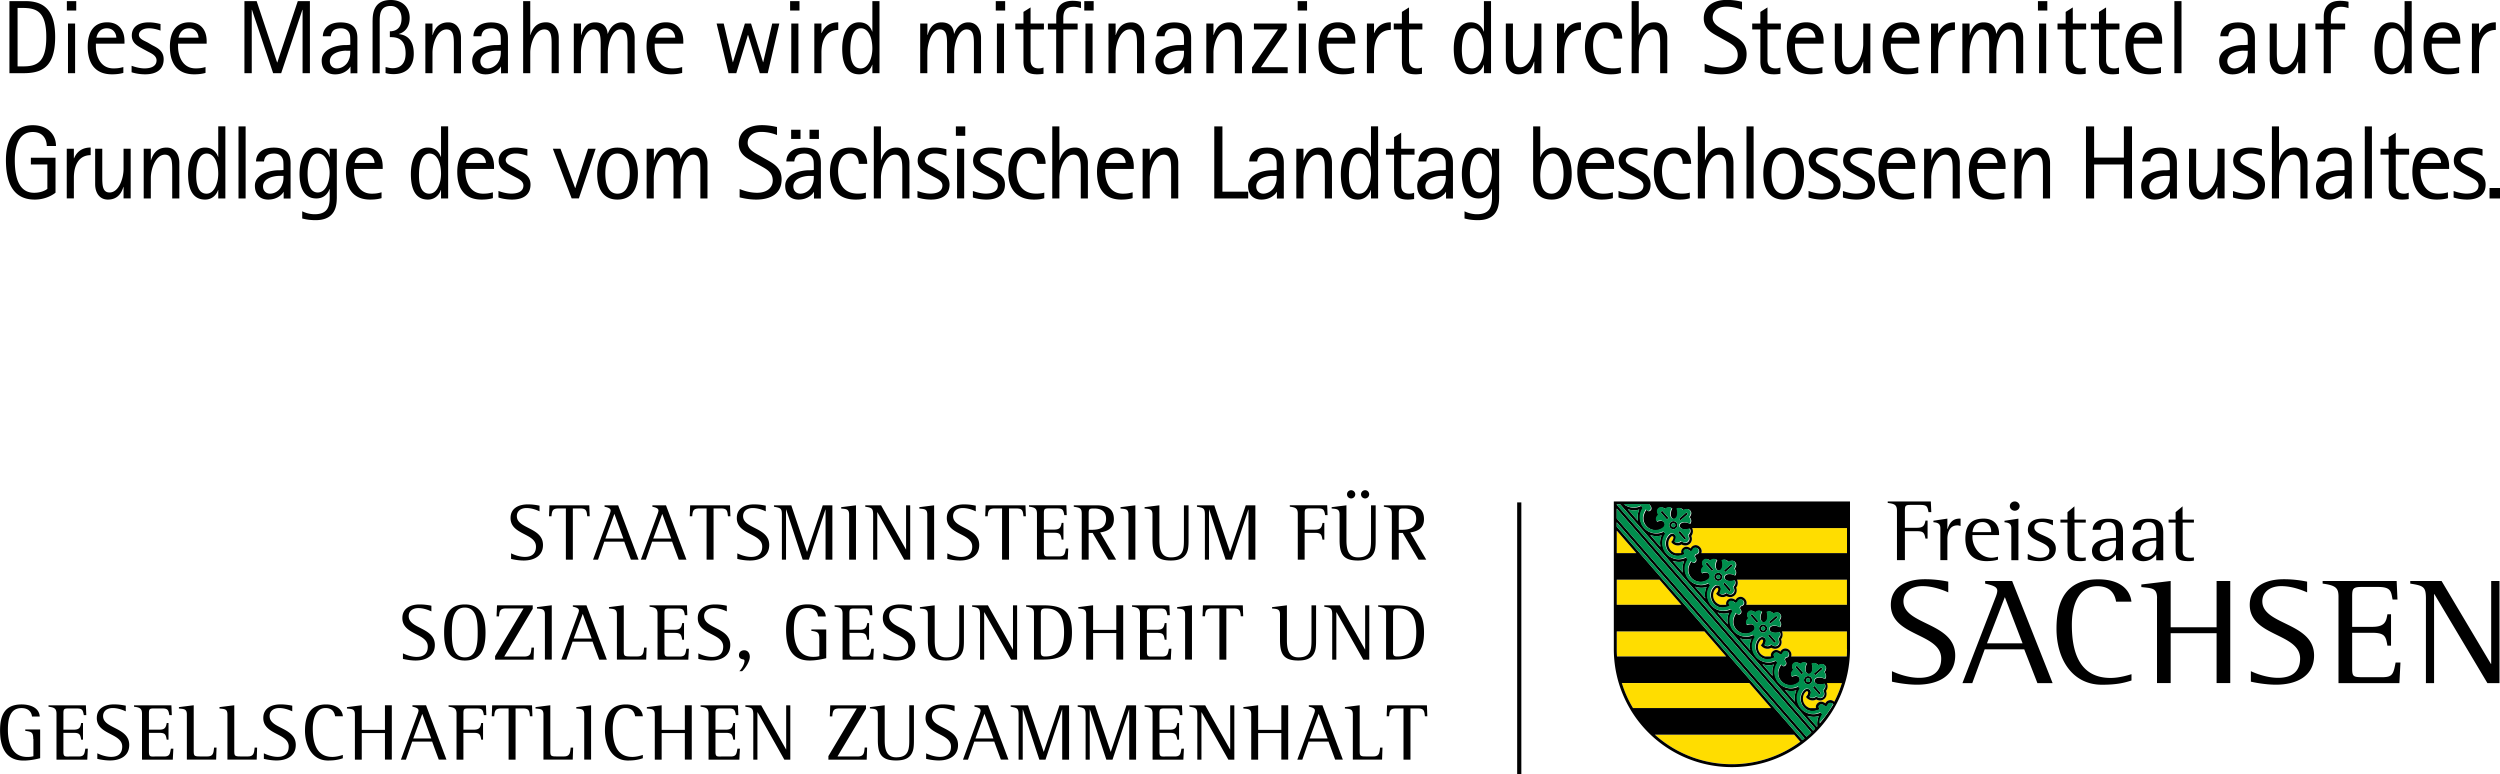
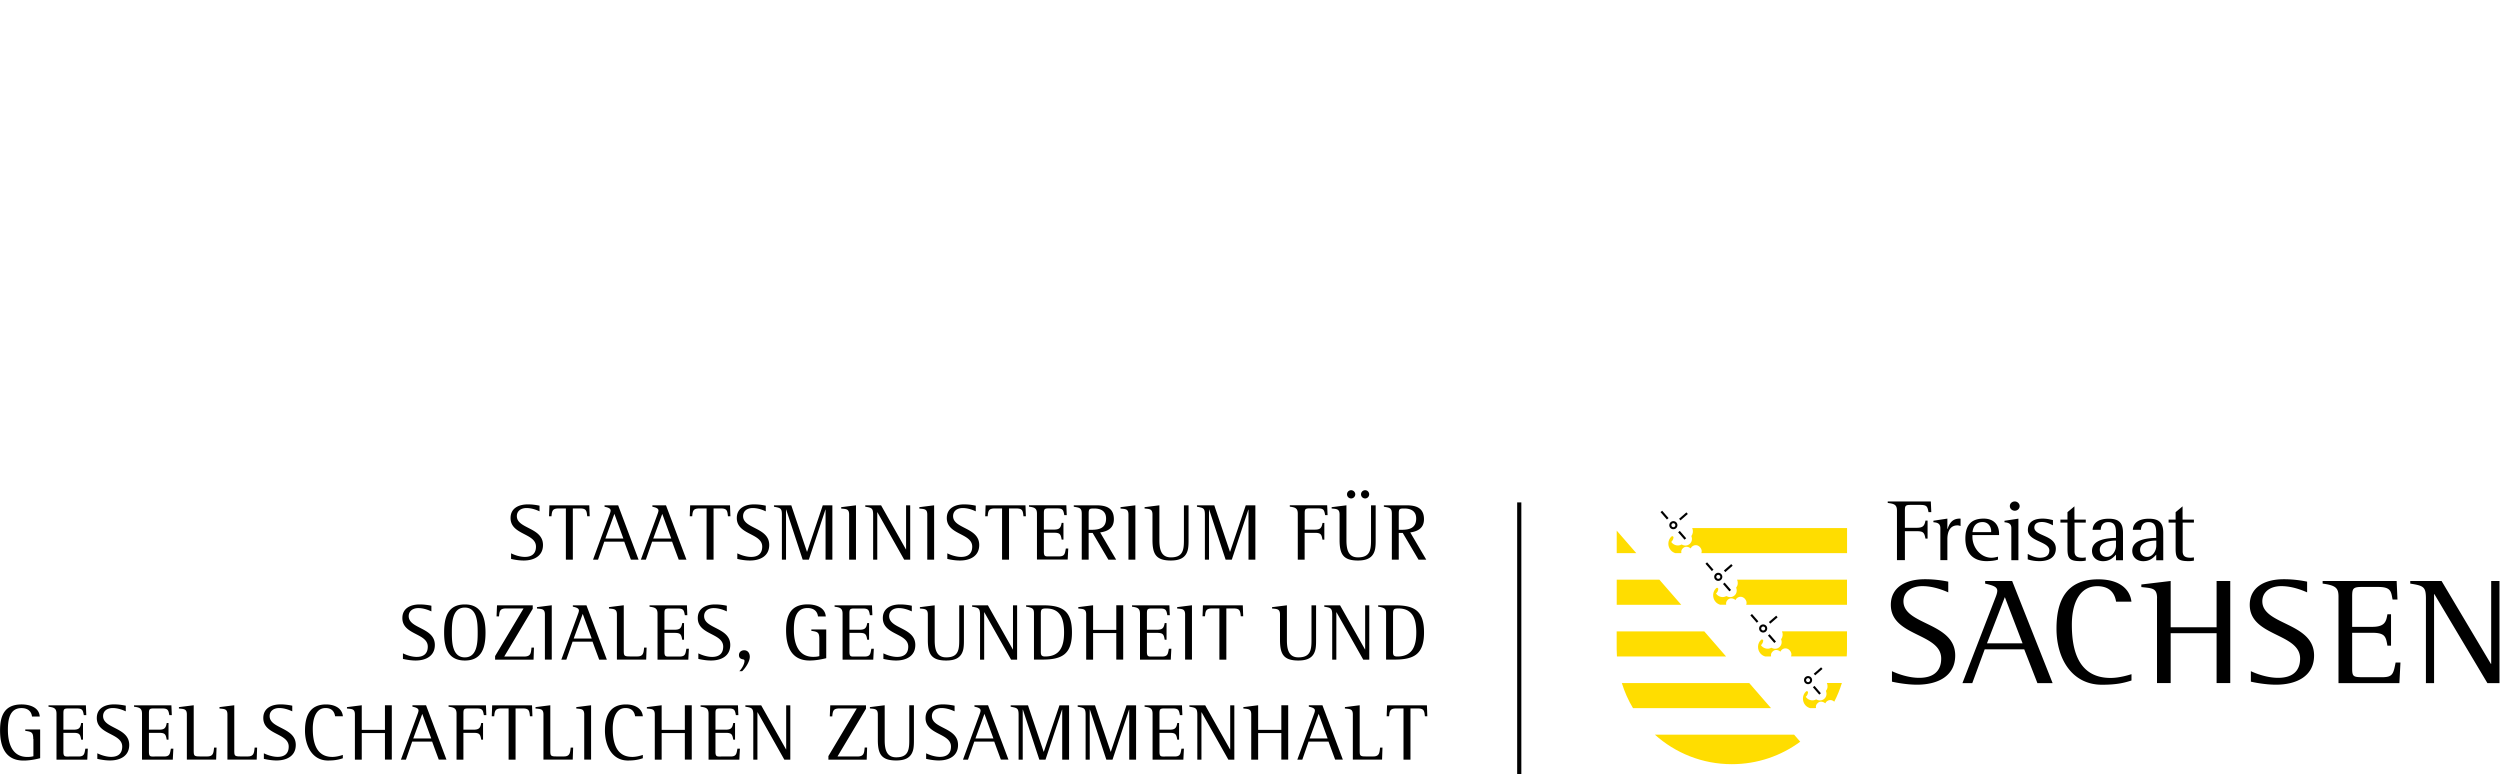
<svg xmlns="http://www.w3.org/2000/svg" xml:space="preserve" width="485" height="150.16">
  <path d="M294.33 97.47h.81v52.69h-.81zM99.16 107.35c.8.39 1.8.69 2.67.69 1.29 0 2.15-.6 2.15-1.99 0-2.65-4.93-2.25-4.93-5.55 0-1.97 1.67-2.65 3.35-2.65.77 0 1.52.09 2.27.25v1.1c-.8-.38-1.66-.64-2.54-.64-.95 0-1.86.49-1.86 1.57 0 2.48 5.07 2.16 5.07 5.59 0 2.21-1.83 3.02-3.73 3.02-.81 0-1.66-.12-2.46-.31v-1.08zM109.78 108.57v-9.93h-1.38c-1.2 0-1.32.44-1.41 1.52h-.48l.08-2.13h7.73l.08 2.13h-.48c-.11-1.1-.18-1.52-1.41-1.52h-1.38v9.93h-1.35zM119.19 99.69l-1.75 4.78h3.49l-1.74-4.78zm3.2 8.88-1.29-3.49h-3.87l-1.21 3.49h-.97l3.18-8.69c.09-.25.23-.58.23-.84 0-.52-.81-.64-1.18-.74v-.27h2.64l3.96 10.54h-1.49zM128.48 99.69l-1.75 4.78h3.49l-1.74-4.78zm3.19 8.88-1.29-3.49h-3.87l-1.21 3.49h-.97l3.18-8.69c.09-.25.23-.58.23-.84 0-.52-.81-.64-1.18-.74v-.27h2.64l3.97 10.54h-1.5zM137.08 108.57v-9.93h-1.38c-1.2 0-1.32.44-1.41 1.52h-.48l.08-2.13h7.73l.08 2.13h-.48c-.11-1.1-.18-1.52-1.41-1.52h-1.38v9.93h-1.35zM143.05 107.35c.8.39 1.8.69 2.67.69 1.29 0 2.15-.6 2.15-1.99 0-2.65-4.93-2.25-4.93-5.55 0-1.97 1.67-2.65 3.35-2.65.77 0 1.52.09 2.27.25v1.1c-.8-.38-1.66-.64-2.54-.64-.95 0-1.86.49-1.86 1.57 0 2.48 5.07 2.16 5.07 5.59 0 2.21-1.83 3.02-3.73 3.02-.81 0-1.66-.12-2.46-.31v-1.08zM160.16 108.57v-9.71h-.03l-3.21 9.71h-1.2l-3.2-9.71h-.03v9.71h-.8v-8.69c0-1.35-.32-1.33-1.54-1.58v-.27h3.36l3.04 9.01h.03l3.04-9.01h1.86v10.54h-1.32zM164.73 108.57v-8.75c0-1.15-.63-1.05-1.54-1.16v-.27l2.87-.36v10.54h-1.33zM175.41 108.57l-5.19-9.19h-.03v9.19h-.8v-8.69c0-1.33-.32-1.38-1.53-1.58v-.27h3.07l4.82 8.55h.03v-8.55h.8v10.54h-1.17zM179.89 108.57v-8.75c0-1.15-.63-1.05-1.54-1.16v-.27l2.87-.36v10.54h-1.33zM183.79 107.35c.8.39 1.8.69 2.67.69 1.29 0 2.15-.6 2.15-1.99 0-2.65-4.93-2.25-4.93-5.55 0-1.97 1.67-2.65 3.35-2.65.77 0 1.52.09 2.27.25v1.1c-.8-.38-1.66-.64-2.54-.64-.95 0-1.86.49-1.86 1.57 0 2.48 5.07 2.16 5.07 5.59 0 2.21-1.83 3.02-3.73 3.02-.81 0-1.66-.12-2.46-.31v-1.08zM194.4 108.57v-9.93h-1.38c-1.2 0-1.32.44-1.41 1.52h-.48l.08-2.13h7.73l.08 2.13h-.47c-.11-1.1-.19-1.52-1.42-1.52h-1.38v9.93h-1.35zM201.17 108.57v-8.9c0-1.13-.55-1.24-1.55-1.38v-.27h7.25l.08 1.91h-.48c-.18-1-.28-1.3-1.41-1.3h-1.62c-.87 0-.93.19-.93 1.03v3.08h1.95c1.04 0 1.33-.3 1.5-1.3h.35v3.24h-.35c-.18-1.08-.35-1.33-1.5-1.33h-1.95v3.68c0 1.03.35.91 1.26.91h1.66c1.14 0 1.15-.52 1.34-1.52h.47l-.11 2.13h-5.96zM211.77 102.78c1.52 0 2.81-.35 2.81-2.19 0-1.44-1.03-1.94-2.29-1.94-.97 0-1.09.06-1.09 1.05v3.08h.57zm3.25 5.79-3.05-5.18h-.77v5.18h-1.34v-8.88c0-1.22-.49-1.19-1.55-1.39v-.27h4.35c1.89 0 3.43.47 3.43 2.71 0 1.69-1.18 2.35-2.66 2.55l3.1 5.28h-1.51zM218.92 108.57v-8.75c0-1.15-.63-1.05-1.54-1.16v-.27l2.88-.36v10.54h-1.34zM229.67 98.03h.91v6.64c0 .58 0 1.16-.09 1.72-.32 1.86-1.66 2.35-3.36 2.35-2.92 0-3.55-1.32-3.55-4.01v-4.92c0-1.13-.64-1.06-1.53-1.16v-.26l2.87-.36v6.7c0 1.62.22 3.4 2.23 3.4 2.27 0 2.53-1.33 2.53-3.27v-6.83zM242.21 108.57v-9.71h-.03l-3.21 9.71h-1.2l-3.19-9.71h-.03v9.71h-.8v-8.69c0-1.35-.32-1.33-1.54-1.58v-.27h3.36l3.04 9.01h.03l3.04-9.01h1.86v10.54h-1.33zM256.56 104.7c-.18-1.08-.35-1.33-1.51-1.33h-1.95v5.2h-1.33v-8.9c0-1.13-.55-1.24-1.55-1.38v-.27h7.25l.08 1.91h-.47c-.19-1-.28-1.3-1.41-1.3h-1.62c-.88 0-.94.19-.94 1.03v3.09h1.95c1.05 0 1.34-.3 1.51-1.3h.35v3.24h-.36zM264.84 96.7c-.43 0-.8-.34-.8-.8s.37-.8.8-.8c.43 0 .78.36.78.8 0 .44-.35.8-.78.8m-2.72 0a.8.8 0 0 1 0-1.6c.43 0 .8.36.8.8 0 .44-.37.8-.8.8m3.85 1.33h.91v6.64c0 .58 0 1.16-.09 1.72-.32 1.86-1.66 2.35-3.36 2.35-2.92 0-3.55-1.32-3.55-4.01v-4.92c0-1.13-.64-1.06-1.54-1.16v-.26l2.87-.36v6.7c0 1.62.22 3.4 2.23 3.4 2.27 0 2.54-1.33 2.54-3.27v-6.83zM271.93 102.78c1.52 0 2.81-.35 2.81-2.19 0-1.44-1.03-1.94-2.29-1.94-.97 0-1.09.06-1.09 1.05v3.08h.57zm3.26 5.79-3.06-5.18h-.77v5.18h-1.34v-8.88c0-1.22-.49-1.19-1.55-1.39v-.27h4.35c1.89 0 3.43.47 3.43 2.71 0 1.69-1.18 2.35-2.66 2.55l3.1 5.28h-1.5zM78.17 126.75c.8.39 1.8.69 2.67.69 1.29 0 2.15-.6 2.15-1.99 0-2.65-4.93-2.25-4.93-5.54 0-1.97 1.67-2.65 3.35-2.65.77 0 1.52.09 2.28.25v1.1c-.8-.37-1.66-.64-2.54-.64-.95 0-1.86.49-1.86 1.56 0 2.48 5.07 2.17 5.07 5.59 0 2.21-1.83 3.02-3.73 3.02-.81 0-1.66-.13-2.46-.31v-1.08zM92.67 122.71c0-1.8-.05-4.84-2.49-4.84-2.47 0-2.52 3.01-2.52 4.84 0 1.81.06 4.82 2.52 4.82 2.45 0 2.49-3.02 2.49-4.82m-6.51 0c0-2.9.69-5.45 4.03-5.45 3.26 0 4 2.63 4 5.45 0 2.88-.67 5.43-4 5.43s-4.03-2.57-4.03-5.43M96.05 127.97v-.69l5.52-9.24h-3.35c-1.22 0-1.31.46-1.41 1.54h-.48l.09-2.14h6.93v.67l-5.53 9.26h3.86c1.29 0 1.32-.64 1.43-1.74h.48l-.08 2.35h-7.46zM105.71 127.97v-8.76c0-1.14-.63-1.05-1.54-1.16v-.27l2.87-.36v10.54h-1.33zM113.05 119.09l-1.75 4.78h3.49l-1.74-4.78zm3.19 8.88-1.29-3.49h-3.87l-1.21 3.49h-.97l3.18-8.69c.09-.25.23-.58.23-.85 0-.52-.81-.64-1.18-.74v-.26h2.64l3.96 10.54h-1.49zM119.68 127.97v-8.76c0-1.14-.63-1.05-1.54-1.16v-.27l2.87-.36v8.55c0 1.25-.01 1.38 1.26 1.38h1.37c1.18 0 1.21-.72 1.32-1.71h.48l-.08 2.32h-5.68zM127.56 127.97v-8.89c0-1.13-.55-1.24-1.55-1.38v-.26h7.25l.08 1.91h-.48c-.18-1-.28-1.3-1.41-1.3h-1.62c-.87 0-.93.19-.93 1.04v3.08h1.95c1.04 0 1.34-.3 1.5-1.3h.35v3.24h-.35c-.18-1.08-.35-1.33-1.5-1.33h-1.95v3.68c0 1.03.35.91 1.26.91h1.66c1.14 0 1.15-.52 1.34-1.52h.48l-.11 2.13h-5.97zM135.48 126.75c.8.39 1.8.69 2.67.69 1.29 0 2.15-.6 2.15-1.99 0-2.65-4.93-2.25-4.93-5.54 0-1.97 1.67-2.65 3.35-2.65.77 0 1.52.09 2.28.25v1.1c-.8-.37-1.66-.64-2.54-.64-.96 0-1.86.49-1.86 1.56 0 2.48 5.07 2.17 5.07 5.59 0 2.21-1.83 3.02-3.73 3.02-.81 0-1.66-.13-2.46-.31v-1.08zM143.43 130.21c.45-.42 1-1.35 1-1.97 0-.27-.09-.28-.32-.33-.45-.08-.75-.31-.75-.82 0-.59.46-.94 1.01-.94.72 0 1.09.59 1.09 1.27 0 .92-.83 2.18-1.49 2.79h-.54zM158.95 123.96c0-1.32-.34-1.39-1.55-1.58v-.27h2.89v5.58c-1.06.26-2.14.45-3.23.45-3.52 0-4.56-2.69-4.56-5.86 0-2.97.95-5.03 4.18-5.03 1.5 0 3.39.53 3.52 2.35h-1.51c-.14-1.14-.95-1.64-2.04-1.64-2.34 0-2.64 2.33-2.64 4.2 0 2.55.77 5.27 3.76 5.27.41 0 .78-.03 1.18-.14v-3.33zM163.46 127.97v-8.89c0-1.13-.55-1.24-1.55-1.38v-.26h7.25l.08 1.91h-.48c-.18-1-.27-1.3-1.41-1.3h-1.62c-.88 0-.94.19-.94 1.04v3.08h1.95c1.04 0 1.34-.3 1.5-1.3h.36v3.24h-.36c-.18-1.08-.35-1.33-1.5-1.33h-1.95v3.68c0 1.03.35.91 1.26.91h1.66c1.14 0 1.15-.52 1.33-1.52h.48l-.11 2.13h-5.95zM171.38 126.75c.8.39 1.8.69 2.67.69 1.29 0 2.15-.6 2.15-1.99 0-2.65-4.93-2.25-4.93-5.54 0-1.97 1.67-2.65 3.35-2.65.77 0 1.52.09 2.27.25v1.1c-.8-.37-1.66-.64-2.53-.64-.96 0-1.86.49-1.86 1.56 0 2.48 5.07 2.17 5.07 5.59 0 2.21-1.83 3.02-3.73 3.02-.81 0-1.66-.13-2.46-.31v-1.08zM186.1 117.43h.9v6.64c0 .58 0 1.16-.09 1.72-.32 1.86-1.66 2.35-3.36 2.35-2.92 0-3.55-1.32-3.55-4.01v-4.92c0-1.13-.65-1.06-1.54-1.16v-.26l2.87-.36v6.7c0 1.61.22 3.4 2.23 3.4 2.27 0 2.53-1.33 2.53-3.27v-6.83zM196.15 127.97l-5.19-9.19h-.03v9.19h-.8v-8.69c0-1.33-.32-1.38-1.54-1.58v-.26h3.07l4.83 8.55h.03v-8.55h.8v10.54h-1.17zM201.92 126.2c0 .71-.03 1.16.81 1.16 2.92 0 3.7-1.97 3.7-4.65 0-2.49-.6-4.67-3.47-4.67-.97 0-1.04.22-1.04 1.17v6.99zm-1.33 1.77v-8.76c0-.83-.03-1.16-.86-1.38-.26-.08-.41-.09-.67-.14v-.26h3.26c3.81 0 5.64 1.08 5.64 5.27 0 4.2-1.92 5.26-5.7 5.26h-1.67zM216.56 127.97v-5.15h-4.5v5.15h-1.34v-8.76c0-1.14-.63-1.05-1.53-1.16v-.27l2.87-.36v4.78h4.5v-4.78h1.34v10.54h-1.34zM221.16 127.97v-8.89c0-1.13-.55-1.24-1.55-1.38v-.26h7.25l.08 1.91h-.48c-.18-1-.27-1.3-1.41-1.3h-1.61c-.88 0-.94.19-.94 1.04v3.08h1.95c1.04 0 1.33-.3 1.5-1.3h.36v3.24h-.36c-.18-1.08-.35-1.33-1.5-1.33h-1.95v3.68c0 1.03.35.91 1.26.91h1.66c1.14 0 1.15-.52 1.34-1.52h.48l-.11 2.13h-5.97zM229.91 127.97v-8.76c0-1.14-.63-1.05-1.54-1.16v-.27l2.87-.36v10.54h-1.33zM236.56 127.97v-9.93h-1.38c-1.2 0-1.32.44-1.41 1.52h-.48l.08-2.13h7.73l.08 2.13h-.47c-.11-1.1-.19-1.52-1.42-1.52h-1.38v9.93h-1.35zM254.41 117.43h.91v6.64c0 .58 0 1.16-.09 1.72-.32 1.86-1.66 2.35-3.36 2.35-2.92 0-3.55-1.32-3.55-4.01v-4.92c0-1.13-.64-1.06-1.54-1.16v-.26l2.88-.36v6.7c0 1.61.22 3.4 2.23 3.4 2.27 0 2.54-1.33 2.54-3.27v-6.83zM264.47 127.97l-5.19-9.19h-.03v9.19h-.8v-8.69c0-1.33-.32-1.38-1.54-1.58v-.26h3.07l4.83 8.55h.03v-8.55h.8v10.54h-1.17zM270.24 126.2c0 .71-.03 1.16.82 1.16 2.92 0 3.7-1.97 3.7-4.65 0-2.49-.6-4.67-3.47-4.67-.97 0-1.04.22-1.04 1.17v6.99zm-1.34 1.77v-8.76c0-.83-.03-1.16-.86-1.38-.26-.08-.42-.09-.68-.14v-.26h3.26c3.81 0 5.64 1.08 5.64 5.27 0 4.2-1.92 5.26-5.7 5.26h-1.66zM6.45 143.36c0-1.32-.34-1.4-1.55-1.58v-.27h2.89v5.58c-1.06.27-2.14.46-3.22.46-3.52 0-4.56-2.69-4.56-5.86 0-2.98.95-5.03 4.18-5.03 1.51 0 3.4.53 3.52 2.35h-1.5c-.14-1.14-.96-1.64-2.04-1.64-2.34 0-2.64 2.33-2.64 4.2 0 2.55.77 5.28 3.77 5.28.41 0 .78-.03 1.18-.14v-3.35zM10.96 147.37v-8.89c0-1.13-.55-1.24-1.55-1.38v-.27h7.25l.08 1.91h-.48c-.18-1-.28-1.3-1.41-1.3h-1.61c-.88 0-.94.19-.94 1.04v3.08h1.95c1.04 0 1.34-.3 1.5-1.3h.35v3.24h-.35c-.18-1.08-.35-1.33-1.5-1.33H12.3v3.68c0 1.04.35.91 1.26.91h1.66c1.14 0 1.15-.52 1.34-1.52h.48l-.11 2.13h-5.97zM18.89 146.14c.8.39 1.8.69 2.67.69 1.29 0 2.15-.59 2.15-1.99 0-2.65-4.93-2.26-4.93-5.54 0-1.97 1.67-2.65 3.35-2.65.77 0 1.52.1 2.27.25v1.1c-.8-.37-1.66-.64-2.54-.64-.95 0-1.86.49-1.86 1.56 0 2.48 5.07 2.16 5.07 5.59 0 2.21-1.83 3.02-3.73 3.02-.81 0-1.66-.13-2.46-.31v-1.08zM27.55 147.37v-8.89c0-1.13-.55-1.24-1.55-1.38v-.27h7.25l.08 1.91h-.48c-.18-1-.28-1.3-1.41-1.3h-1.62c-.87 0-.93.19-.93 1.04v3.08h1.95c1.04 0 1.34-.3 1.5-1.3h.35v3.24h-.35c-.18-1.08-.35-1.33-1.5-1.33h-1.95v3.68c0 1.04.35.91 1.26.91h1.66c1.14 0 1.15-.52 1.34-1.52h.48l-.11 2.13h-5.97zM36.25 147.37v-8.76c0-1.14-.63-1.05-1.54-1.16v-.27l2.87-.36v8.55c0 1.25-.01 1.38 1.26 1.38h1.37c1.18 0 1.21-.72 1.32-1.71h.48l-.08 2.32h-5.68zM44.12 147.37v-8.76c0-1.14-.63-1.05-1.54-1.16v-.27l2.87-.36v8.55c0 1.25-.02 1.38 1.26 1.38h1.37c1.18 0 1.21-.72 1.32-1.71h.48l-.08 2.32h-5.68zM51.19 146.14c.8.39 1.8.69 2.67.69 1.29 0 2.15-.59 2.15-1.99 0-2.65-4.93-2.26-4.93-5.54 0-1.97 1.67-2.65 3.35-2.65.77 0 1.52.1 2.27.25v1.1c-.8-.37-1.66-.64-2.53-.64-.96 0-1.86.49-1.86 1.56 0 2.48 5.07 2.16 5.07 5.59 0 2.21-1.83 3.02-3.73 3.02-.81 0-1.66-.13-2.46-.31v-1.08zM66.52 147.1c-.98.34-1.84.44-2.89.44-3.15 0-4.46-2.99-4.46-5.79 0-2.85.94-5.09 4.09-5.09 1.48 0 3.09.6 3.26 2.3h-1.51c-.15-1.05-.8-1.6-1.84-1.6-2.03 0-2.49 2.35-2.49 3.98 0 2.63.63 5.5 3.79 5.5.66 0 1.41-.17 2.04-.39v.65zM74.68 147.37v-5.15h-4.5v5.15h-1.33v-8.76c0-1.14-.63-1.05-1.54-1.16v-.27l2.87-.36v4.78h4.5v-4.78h1.33v10.54h-1.33zM81.92 138.49l-1.75 4.77h3.49l-1.74-4.77zm3.2 8.88-1.29-3.5h-3.87l-1.21 3.5h-.97l3.18-8.69c.09-.25.23-.58.23-.85 0-.52-.81-.64-1.18-.74v-.27h2.64l3.96 10.54h-1.49zM93.36 143.5c-.18-1.08-.35-1.33-1.51-1.33H89.9v5.2h-1.33v-8.89c0-1.13-.56-1.24-1.55-1.38v-.27h7.25l.08 1.91h-.48c-.18-1-.28-1.3-1.41-1.3h-1.62c-.87 0-.94.19-.94 1.04v3.08h1.95c1.05 0 1.34-.3 1.51-1.3h.35v3.24h-.35zM98.67 147.37v-9.93h-1.38c-1.2 0-1.32.44-1.41 1.52h-.48l.08-2.13h7.73l.08 2.13h-.48c-.11-1.09-.18-1.52-1.41-1.52h-1.38v9.93h-1.35zM105.43 147.37v-8.76c0-1.14-.63-1.05-1.54-1.16v-.27l2.87-.36v8.55c0 1.25-.02 1.38 1.26 1.38h1.37c1.18 0 1.21-.72 1.32-1.71h.48l-.08 2.32h-5.68zM113.34 147.37v-8.76c0-1.14-.63-1.05-1.54-1.16v-.27l2.87-.36v10.54h-1.33zM124.7 147.1c-.98.34-1.84.44-2.89.44-3.15 0-4.45-2.99-4.45-5.79 0-2.85.94-5.09 4.09-5.09 1.48 0 3.09.6 3.26 2.3h-1.5c-.15-1.05-.8-1.6-1.85-1.6-2.03 0-2.49 2.35-2.49 3.98 0 2.63.63 5.5 3.8 5.5.66 0 1.41-.17 2.04-.39v.65zM132.86 147.37v-5.15h-4.5v5.15h-1.33v-8.76c0-1.14-.63-1.05-1.54-1.16v-.27l2.87-.36v4.78h4.5v-4.78h1.34v10.54h-1.34zM137.46 147.37v-8.89c0-1.13-.55-1.24-1.55-1.38v-.27h7.25l.08 1.91h-.48c-.18-1-.28-1.3-1.41-1.3h-1.62c-.87 0-.93.19-.93 1.04v3.08h1.95c1.04 0 1.33-.3 1.5-1.3h.35v3.24h-.35c-.18-1.08-.35-1.33-1.5-1.33h-1.95v3.68c0 1.04.35.91 1.26.91h1.66c1.14 0 1.15-.52 1.34-1.52h.48l-.11 2.13h-5.97zM152.16 147.37l-5.19-9.19h-.03v9.19h-.8v-8.69c0-1.33-.32-1.38-1.54-1.58v-.27h3.07l4.82 8.55h.03v-8.55h.8v10.54h-1.16zM160.71 147.37v-.69l5.51-9.24h-3.35c-1.21 0-1.31.46-1.41 1.54h-.48l.09-2.15H168v.67l-5.53 9.26h3.85c1.29 0 1.32-.64 1.43-1.74h.47l-.08 2.35h-7.43zM176.39 136.82h.91v6.64c0 .58 0 1.16-.09 1.72-.32 1.86-1.66 2.35-3.36 2.35-2.92 0-3.55-1.32-3.55-4.01v-4.92c0-1.13-.64-1.06-1.54-1.16v-.26l2.87-.36v6.7c0 1.61.22 3.4 2.23 3.4 2.27 0 2.54-1.33 2.54-3.27v-6.83zM179.67 146.14c.8.39 1.8.69 2.67.69 1.29 0 2.15-.59 2.15-1.99 0-2.65-4.93-2.26-4.93-5.54 0-1.97 1.67-2.65 3.35-2.65.77 0 1.52.1 2.28.25v1.1c-.8-.37-1.66-.64-2.54-.64-.95 0-1.86.49-1.86 1.56 0 2.48 5.07 2.16 5.07 5.59 0 2.21-1.83 3.02-3.73 3.02-.81 0-1.66-.13-2.46-.31v-1.08zM190.98 138.49l-1.75 4.77h3.49l-1.74-4.77zm3.19 8.88-1.29-3.5h-3.87l-1.22 3.5h-.97l3.18-8.69c.09-.25.23-.58.23-.85 0-.52-.81-.64-1.19-.74v-.27h2.64l3.96 10.54h-1.47zM206.07 147.37v-9.71h-.03l-3.21 9.71h-1.2l-3.19-9.71h-.03v9.71h-.8v-8.69c0-1.35-.32-1.33-1.54-1.58v-.27h3.36l3.04 9.01h.03l3.04-9.01h1.86v10.54h-1.33zM219.07 147.37v-9.71h-.03l-3.21 9.71h-1.2l-3.19-9.71h-.03v9.71h-.8v-8.69c0-1.35-.32-1.33-1.54-1.58v-.27h3.36l3.04 9.01h.03l3.04-9.01h1.86v10.54h-1.33zM223.6 147.37v-8.89c0-1.13-.55-1.24-1.55-1.38v-.27h7.25l.08 1.91h-.48c-.18-1-.28-1.3-1.41-1.3h-1.61c-.88 0-.94.19-.94 1.04v3.08h1.95c1.05 0 1.33-.3 1.5-1.3h.35v3.24h-.35c-.18-1.08-.35-1.33-1.5-1.33h-1.95v3.68c0 1.04.35.91 1.26.91h1.66c1.14 0 1.15-.52 1.34-1.52h.48l-.11 2.13h-5.97zM238.3 147.37l-5.19-9.19h-.03v9.19h-.8v-8.69c0-1.33-.32-1.38-1.54-1.58v-.27h3.07l4.82 8.55h.03v-8.55h.8v10.54h-1.16zM248.58 147.37v-5.15h-4.5v5.15h-1.34v-8.76c0-1.14-.63-1.05-1.53-1.16v-.27l2.87-.36v4.78h4.5v-4.78h1.33v10.54h-1.33zM255.82 138.49l-1.75 4.77h3.49l-1.74-4.77zm3.2 8.88-1.29-3.5h-3.87l-1.21 3.5h-.97l3.18-8.69c.09-.25.23-.58.23-.85 0-.52-.81-.64-1.18-.74v-.27h2.64l3.96 10.54h-1.49zM262.45 147.37v-8.76c0-1.14-.63-1.05-1.54-1.16v-.27l2.87-.36v8.55c0 1.25-.02 1.38 1.26 1.38h1.37c1.18 0 1.22-.72 1.32-1.71h.47l-.08 2.32h-5.67zM272.28 147.37v-9.93h-1.38c-1.2 0-1.32.44-1.41 1.52h-.48l.08-2.13h7.73l.08 2.13h-.47c-.11-1.09-.18-1.52-1.42-1.52h-1.38v9.93h-1.35zM374.13 99.35c-.21-1.09-.31-1.4-1.63-1.4h-1.86c-1.01 0-1.09.2-1.09 1.11v3.33h2.25c1.21 0 1.54-.32 1.74-1.4h.41v3.5h-.41c-.22-1.17-.41-1.44-1.74-1.44h-2.25v5.62h-1.54v-9.61c0-1.22-.63-1.33-1.79-1.49v-.29h8.36l.09 2.07h-.54zM379.76 101.92c-1.59 0-1.97 1.44-1.97 2.69v4.06h-1.36v-6.19c0-.9-.53-1.1-1.35-1.17v-.29l2.71-.41v2.02h.04c.37-1.15.94-2.02 2.36-2.02.05 0 .11 0 .16.02v1.41c-.2-.05-.4-.12-.59-.12M386.29 103.09c0-.95-.6-1.81-1.67-1.81-1.26 0-1.85.86-1.95 1.96h3.61v-.15zm-3.64.73v.35c0 1.96 1.51 4.03 3.7 4.03.43 0 .85-.1 1.26-.2v.56c-.58.22-1.58.3-2.2.3-2.84 0-4.13-1.79-4.13-4.37 0-2.35.9-3.88 3.56-3.88 1.9 0 2.98 1.15 2.98 2.94v.25h-5.17zM390.2 108.68v-6.24c0-.87-.57-1.05-1.33-1.12v-.29l2.7-.41v8.06h-1.37zM395.66 108.86c-.78 0-1.54-.1-2.28-.34v-1.06c.74.37 1.49.74 2.35.74 1.01 0 1.84-.34 1.84-1.44 0-1.73-4.16-1.69-4.16-3.93 0-1.68 1.31-2.22 2.89-2.22.67 0 1.31.13 1.97.29v1.01c-.69-.34-1.35-.64-2.14-.64-.75 0-1.47.25-1.47 1.08 0 1.69 4.17 1.42 4.17 4.08-.01 1.81-1.5 2.43-3.17 2.43M403.62 108.86c-2.07 0-2.53-.49-2.53-2.39v-5.09h-1.37v-.58h1.37v-1.44l1.35-1.13v2.57h2.2v.58h-2.18v5.58c0 .98.58 1.24 1.51 1.24.23 0 .44-.03.67-.07v.63c-.35.07-.68.1-1.02.1M410.5 104.87c-1.21.02-3.14.27-3.14 1.78 0 .76.5 1.39 1.35 1.39 1.13 0 1.79-1.22 1.79-2.17v-1zm0 3.81v-1.08c-.7.78-1.4 1.27-2.52 1.27-1.24 0-2.13-.79-2.13-2 0-2.23 2.91-2.47 4.65-2.52v-.66c0-1.1.03-2.4-1.49-2.4-1.03 0-1.42.59-1.47 1.49h-1.58c.11-1.63 1.6-2.15 3.11-2.15 2.07 0 2.79.86 2.79 2.76v5.3h-1.36zM418.31 104.87c-1.21.02-3.13.27-3.13 1.78 0 .76.49 1.39 1.35 1.39 1.13 0 1.79-1.22 1.79-2.17v-1zm0 3.81v-1.08c-.69.78-1.4 1.27-2.52 1.27-1.24 0-2.13-.79-2.13-2 0-2.23 2.91-2.47 4.64-2.52v-.66c0-1.1.04-2.4-1.49-2.4-1.03 0-1.41.59-1.47 1.49h-1.57c.1-1.63 1.59-2.15 3.1-2.15 2.08 0 2.8.86 2.8 2.76v5.3h-1.36zM424.61 108.86c-2.07 0-2.54-.49-2.54-2.39v-5.09h-1.36v-.58h1.36v-1.44l1.35-1.13v2.57h2.2v.58h-2.18v5.58c0 .98.59 1.24 1.5 1.24.24 0 .44-.03.68-.07v.63c-.34.07-.68.1-1.01.1M377.97 114.92c-.94-.41-2.89-1.21-5.02-1.21-2.19 0-3.68 1.15-3.68 2.94 0 4.65 10.04 4.06 10.04 10.51 0 4.06-3.47 5.67-7.4 5.67-2.13 0-4.35-.46-4.87-.59v-2.03c1.12.53 3.22 1.29 5.29 1.29 2.67 0 4.26-1.23 4.26-3.74 0-4.98-9.77-4.24-9.77-10.42 0-3.21 2.58-4.97 6.64-4.97 1.97 0 3.62.29 4.5.47v2.08zM385.47 124.81h6.91l-3.44-8.97-3.47 8.97zm1.55-8.62c.21-.53.45-1.12.45-1.59 0-.76-.82-1.03-2.35-1.38v-.5h5.24l7.85 19.81h-2.95l-2.56-6.56h-7.67l-2.41 6.56h-1.91l6.31-16.34zM413.5 132.02c-1.46.47-2.89.82-5.72.82-5.72 0-8.82-4.91-8.82-10.89 0-5.36 1.85-9.56 8.09-9.56 4.59 0 6.23 2.32 6.45 4.33h-2.98c-.15-.91-.67-3-3.65-3-3.22 0-4.93 2.97-4.93 7.47 0 4.18.85 10.33 7.52 10.33 1.79 0 3.68-.62 4.05-.73v1.23zM418.47 116.07c0-2.03-.97-1.94-3.05-2.18v-.5l5.69-.68v8.98h8.91v-8.98h2.65v19.81h-2.65v-9.68h-8.91v9.68h-2.65v-16.45zM447.59 114.92c-.94-.41-2.89-1.21-5.02-1.21-2.19 0-3.68 1.15-3.68 2.94 0 4.65 10.04 4.06 10.04 10.51 0 4.06-3.47 5.67-7.39 5.67-2.13 0-4.36-.46-4.87-.59v-2.03c1.12.53 3.23 1.29 5.29 1.29 2.68 0 4.26-1.23 4.26-3.74 0-4.98-9.77-4.24-9.77-10.42 0-3.21 2.59-4.97 6.63-4.97 1.98 0 3.62.29 4.5.47v2.08zM453.67 115.81c0-1.68-.43-2.24-3.08-2.59v-.5h14.36l.16 3.59h-.95c-.3-1.53-.27-2.44-2.79-2.44h-3.2c-1.73 0-1.85.35-1.85 1.94v5.8h3.86c2.53 0 2.74-1.06 2.98-2.44h.7v6.09h-.7c-.3-1.7-.4-2.5-2.98-2.5h-3.86v6.92c0 1.7.27 1.7 2.49 1.7h3.29c2.07 0 2.22-.61 2.65-2.85h.94l-.21 4h-11.81v-16.72zM470.63 116.19c0-2.35-.43-2.56-3.04-2.97v-.5h6.08l9.56 16.07h.06v-16.07h1.61v19.81h-2.34l-10.29-17.27h-.06v17.27h-1.58v-16.34zM390.87 99.08c-.52 0-.96-.39-.96-.9s.44-.9.96-.9c.5 0 .94.42.94.9 0 .5-.42.9-.94.9" />
  <path fill="#FD0" fill-rule="evenodd" d="M328.29 102.44h30.04v4.87h-28.26c.13-.36.07-.77-.24-1.13-.46-.53-1.11-.54-1.58-.14-.09.08-.18.19-.24.35-.4-.3-.99-.5-1.48-.08-.33.29-.43.65-.34.97l-.09.03h-1.08c-.34-.1-.65-.29-.89-.57-.67-.76-.62-1.99.14-2.66.1-.09.25-.08.33.02.05.06.07.13.06.19-.06.39-.18.58-.44.85l.14.17c.45.51 1.27.68 1.86.32.51.28 1.11.3 1.58-.11s.53-1 .33-1.55c.34-.43.38-1.04.16-1.53m8.71 10.02h21.32v4.87h-19.55c.14-.36.08-.78-.24-1.14-.46-.52-1.12-.54-1.58-.14-.1.08-.18.19-.24.35-.4-.3-.99-.5-1.48-.08-.33.29-.43.65-.34.97-.03.01-.07.02-.11.03h-1.06c-.34-.1-.66-.29-.9-.57-.67-.76-.62-2 .14-2.66.1-.08.25-.07.33.02.05.05.07.13.06.19-.06.39-.18.58-.44.85l.14.17c.44.51 1.27.68 1.86.32.52.28 1.11.29 1.58-.11.47-.41.53-1 .33-1.55.36-.42.4-1.03.18-1.52m8.71 10.02h12.61v3.43c0 .48-.01.96-.05 1.43h-10.8c.14-.36.08-.78-.23-1.14-.46-.52-1.12-.54-1.58-.14-.09.08-.17.2-.24.35-.4-.3-.99-.5-1.47-.07-.34.29-.44.65-.35.97-.04.01-.08.02-.12.04h-1.03c-.35-.09-.67-.29-.92-.58-.67-.77-.62-2 .14-2.66.1-.09.25-.07.34.02.05.05.07.13.06.19-.06.39-.19.57-.44.85l.14.17c.45.5 1.27.68 1.86.32.52.27 1.12.29 1.58-.12s.53-1 .33-1.55c.35-.41.39-1.02.17-1.51m8.71 10.02h2.91c-.39 1.26-.88 2.47-1.48 3.63-.45-.43-1.05-.41-1.48-.04-.1.08-.18.19-.24.35-.4-.3-.99-.5-1.47-.07-.34.29-.43.65-.35.97-.04.02-.08.03-.13.04h-1.01c-.35-.1-.67-.29-.93-.58-.66-.77-.62-1.99.14-2.66.1-.09.25-.07.33.02.04.05.06.12.05.19-.06.39-.18.58-.44.84l.15.17c.44.51 1.27.68 1.86.32.52.28 1.12.29 1.58-.11.47-.41.53-1 .33-1.55.36-.42.4-1.02.18-1.52m-40.77-25.19v-4.37l3.8 4.37h-3.8zm0 10.02v-4.87h8.28l4.24 4.87h-12.52zm.04 10.02c-.03-.47-.05-.95-.05-1.43v-3.43h17l4.23 4.87h-21.18zm34.38 15.18 1.18 1.36c-3.71 2.74-8.3 4.36-13.27 4.36-5.74 0-10.98-2.17-14.93-5.73h27.02zm-31.26-5.15c-.91-1.51-1.64-3.15-2.17-4.87h24.72l4.23 4.87h-26.78z" clip-rule="evenodd" />
-   <path fill-rule="evenodd" d="M358.32 107.31h-28.26c.14-.35.07-.77-.24-1.13-.46-.53-1.12-.54-1.58-.14-.09.08-.18.19-.24.35-.4-.3-.99-.5-1.48-.08-.33.29-.43.65-.34.97l-.09.03h-1.08c-.33-.1-.65-.29-.89-.57-.66-.77-.62-2 .14-2.66.1-.09.24-.07.33.02.04.05.06.12.06.19-.06.39-.18.57-.44.85l.14.17c.45.51 1.27.68 1.86.32.51.27 1.11.29 1.58-.11.47-.41.53-1 .33-1.55.35-.42.39-1.04.17-1.52h30.03v4.86zm0 10.02h-19.55c.14-.35.08-.77-.24-1.13-.46-.53-1.12-.54-1.58-.14-.09.08-.18.19-.24.35-.4-.3-.99-.5-1.48-.08-.33.29-.43.65-.34.97l-.11.03h-1.06c-.34-.1-.65-.29-.9-.57-.67-.77-.62-2 .14-2.66.1-.09.25-.08.33.02.04.05.07.13.06.19-.06.39-.18.57-.44.85l.14.17c.45.51 1.27.68 1.86.31.52.27 1.11.29 1.58-.11.47-.41.53-1 .33-1.55.35-.42.38-1.03.17-1.52h21.32v4.87zm0 8.59c0 .49-.01.96-.05 1.44h-10.8c.14-.35.07-.77-.24-1.14-.46-.52-1.12-.54-1.58-.14-.09.08-.18.19-.24.34-.4-.3-.99-.5-1.48-.08-.34.29-.44.65-.35.97-.04.01-.08.03-.12.04h-1.04c-.34-.1-.66-.29-.91-.57-.67-.77-.62-2 .14-2.66.1-.08.25-.07.33.02.05.05.07.13.06.19-.06.39-.18.57-.44.85l.15.17c.44.51 1.27.68 1.86.32.52.27 1.11.29 1.58-.11.47-.41.53-1 .34-1.55.34-.42.38-1.03.17-1.52h12.61v3.43zm-2.47 10.22c-.45-.43-1.05-.41-1.48-.04-.1.08-.18.19-.24.34-.4-.3-.99-.5-1.48-.07-.34.29-.43.65-.35.97-.04.01-.08.03-.13.04h-1.01c-.35-.09-.67-.29-.92-.58-.67-.76-.62-1.99.14-2.65.1-.09.25-.08.34.02.04.05.07.13.06.19-.06.39-.18.57-.44.84l.14.17c.44.51 1.27.68 1.86.32.52.27 1.11.3 1.58-.11s.53-1 .33-1.55c.35-.42.39-1.03.17-1.51h2.91c-.38 1.25-.88 2.46-1.48 3.62m-2.83 4.22c.02-.6.21-1.2.58-1.72l-.18-.21-.18-.21c-1.28.66-2.84.37-3.8-.73a3.102 3.102 0 0 1-.19-3.86l-.18-.21-.18-.21c-1.28.66-2.84.37-3.8-.73a3.115 3.115 0 0 1-.19-3.86l-.18-.21-.18-.21c-1.28.66-2.84.37-3.8-.73a3.102 3.102 0 0 1-.19-3.86l-.18-.21-.18-.21c-1.27.66-2.84.37-3.8-.73a3.115 3.115 0 0 1-.19-3.86l-.2-.2-.18-.21c-1.28.66-2.84.37-3.8-.73a3.102 3.102 0 0 1-.19-3.86l-.18-.21-.18-.21c-1.28.66-2.84.37-3.8-.73a3.115 3.115 0 0 1-.19-3.86l-.18-.21-.18-.21c-1.28.66-2.84.37-3.8-.73a3.115 3.115 0 0 1-.19-3.86l-.18-.21-.18-.21c-1.28.66-2.84.37-3.8-.73a3.102 3.102 0 0 1-.19-3.86l-.19-.21-.18-.21c-1.09.57-2.38.44-3.33-.29H320c.45.41.5.94.23 1.17-.36.31-.55.11-.82-.13-.67.99-.85 2.16.01 3.15.83.95 2.36 1.13 3.34.28a.726.726 0 0 0-.48-1.27c-.26 0-.55.06-.79.16-.27-.49-.11-.95.27-1.29-.2-.43-.36-.92.07-1.3.42-.37.89-.14 1.29.11.39-.33.87-.42 1.32-.09-.31.49-.41 1.29-.15 1.72.23.39.68.42.96.06.31-.39.32-1.19.09-1.72.49-.27.94-.11 1.29.27.43-.2.92-.36 1.29.07s.15.9-.11 1.29c.33.4.42.87.09 1.32-.49-.3-1.29-.41-1.71-.15-.39.23-.42.67-.07.95.38.32 1.19.33 1.72.09.27.49.11.94-.27 1.29.2.43.35.92-.07 1.3-.42.37-.9.14-1.29-.11-.4.33-.87.42-1.32.09.14-.22.23-.5.27-.76.02-.2-.03-.41-.17-.57a.717.717 0 0 0-1.02-.07c-.98.85-1.02 2.39-.19 3.35.86.98 2.04.97 3.12.45-.2-.3-.37-.52-.01-.83.27-.23.73-.09 1.05.28l.43-.13c.02-.16.1-.3.23-.42.25-.22.66-.16.88.09.22.26.22.67-.03.89-.13.12-.29.18-.45.17l-.18.41c.32.37.4.84.13 1.08-.36.31-.55.11-.82-.13-.66.99-.85 2.16.01 3.15.83.95 2.36 1.13 3.34.28a.726.726 0 0 0-.47-1.27c-.26 0-.55.05-.79.16-.27-.49-.11-.94.27-1.29-.2-.43-.35-.93.07-1.3s.9-.14 1.29.11c.4-.33.87-.42 1.32-.09-.31.49-.41 1.29-.15 1.71.23.39.68.42.95.06.31-.39.33-1.19.09-1.72.49-.27.94-.11 1.29.27.43-.2.93-.36 1.29.07.37.43.15.9-.11 1.29.33.39.42.87.09 1.32-.49-.31-1.28-.41-1.71-.15-.39.23-.42.67-.07.96.38.32 1.19.33 1.72.09.27.49.11.94-.27 1.29.2.43.36.92-.07 1.3-.43.37-.9.14-1.29-.11-.39.33-.87.42-1.31.09.14-.22.23-.5.27-.76.03-.2-.04-.41-.17-.57a.717.717 0 0 0-1.02-.07c-.98.85-1.02 2.39-.19 3.35.86.98 2.05.97 3.12.45-.2-.3-.37-.52-.01-.83.27-.24.73-.1 1.05.28l.43-.13c.02-.16.1-.3.23-.42.25-.22.67-.16.89.09.22.25.22.67-.04.89-.13.12-.29.18-.45.17l-.18.41c.32.37.4.84.13 1.08-.36.31-.55.11-.82-.13-.67.99-.85 2.16 0 3.15.83.95 2.36 1.13 3.34.28.3-.26.33-.72.07-1.02a.745.745 0 0 0-.55-.25c-.26 0-.55.05-.79.16-.27-.49-.11-.95.27-1.29-.2-.43-.35-.93.07-1.3s.9-.14 1.29.11c.39-.33.87-.42 1.31-.09-.3.49-.41 1.29-.14 1.72.23.39.68.42.96.06.31-.39.32-1.19.09-1.72.49-.27.94-.11 1.29.27.42-.2.92-.36 1.29.07s.14.9-.11 1.29c.33.39.43.87.09 1.31-.49-.3-1.29-.41-1.71-.15-.4.23-.42.67-.07.96.39.32 1.19.33 1.72.09.27.49.11.95-.27 1.29.2.43.35.92-.07 1.29-.43.37-.9.14-1.29-.11-.39.33-.87.42-1.32.09.14-.23.23-.5.27-.76.03-.2-.03-.41-.17-.57a.726.726 0 0 0-1.02-.07c-.98.85-1.02 2.39-.19 3.35.86.98 2.05.97 3.12.45-.2-.3-.37-.52-.01-.83.27-.24.73-.09 1.05.28l.43-.13c.02-.16.09-.3.23-.42.25-.22.67-.16.89.09.22.26.22.67-.03.89-.14.12-.28.18-.45.17l-.18.41c.32.37.4.84.12 1.08-.35.31-.55.11-.82-.13-.66.99-.85 2.17.01 3.15.83.95 2.36 1.13 3.34.28.3-.26.33-.72.07-1.02a.745.745 0 0 0-.55-.25c-.26 0-.55.05-.79.16-.27-.49-.11-.95.27-1.29-.2-.43-.35-.92.07-1.3.42-.37.9-.14 1.29.11.4-.33.87-.42 1.31-.09-.31.49-.41 1.29-.15 1.72.23.39.68.42.96.06.31-.39.32-1.19.09-1.71.49-.27.94-.11 1.29.27.43-.2.93-.36 1.3.07s.14.9-.11 1.29c.33.4.42.87.09 1.32-.49-.3-1.28-.4-1.71-.15-.39.23-.42.67-.07.96.38.31 1.19.33 1.72.09.27.48.11.94-.27 1.29.2.43.36.93-.07 1.3s-.89.14-1.29-.11c-.39.33-.87.42-1.32.09.14-.22.23-.5.27-.76.02-.2-.04-.42-.17-.57a.717.717 0 0 0-1.02-.07c-.98.85-1.02 2.39-.19 3.35.85.98 2.05.97 3.12.44-.2-.3-.37-.52-.01-.83.27-.23.73-.09 1.05.28l.43-.12c.01-.16.1-.3.23-.42.25-.22.67-.16.89.09.01.01.02.02.03.04-.8 1.29-1.67 2.55-2.66 3.71m-.46.53-.09.1-1.85-2.13c.72.25 1.52.29 2.23.06-.29.6-.38 1.3-.29 1.97m-4.31-4.75-1.98-2.28c.73.26 1.52.3 2.23.06-.33.67-.4 1.46-.25 2.22m-4.35-5.01-1.99-2.28c.72.26 1.52.3 2.23.06-.32.67-.4 1.46-.24 2.22m-4.36-5.01-1.98-2.28c.72.26 1.52.29 2.23.06-.33.67-.4 1.47-.25 2.22m-4.35-5.01-1.99-2.28c.73.26 1.52.3 2.23.07-.32.66-.4 1.45-.24 2.21m-4.36-5.01-1.98-2.28c.72.26 1.52.3 2.23.06-.33.67-.4 1.46-.25 2.22m-4.35-5.01-1.98-2.28c.73.25 1.52.29 2.23.06-.33.67-.41 1.46-.25 2.22m-4.35-5.01-1.99-2.28c.72.26 1.52.3 2.23.06-.33.67-.4 1.46-.24 2.22m-4.36-5.01-1.98-2.28c.72.26 1.52.3 2.23.06-.33.67-.4 1.47-.25 2.22m33.97 40.68-38.09-43.83v-.07h.68l26.03 29.94 11.78 13.55c-.13.14-.26.28-.4.41m-1.28 1.18-36.81-42.34v-1.92l37.75 43.42c-.31.29-.62.57-.94.84m-.81.66-36-41.41v-.85l36.43 41.91c-.14.12-.29.24-.43.35m-13.66 4.67a22.28 22.28 0 0 1-14.94-5.73h27.02l1.19 1.36a22.245 22.245 0 0 1-13.27 4.37m-19.18-10.89c-.91-1.51-1.64-3.14-2.17-4.87h24.72l4.23 4.87h-26.78zm-3.16-11.45v-3.43h17l4.23 4.87H313.7c-.04-.48-.05-.96-.05-1.44m0-13.46h8.29l4.23 4.87h-12.52v-4.87zm0-9.53 3.8 4.38h-3.8v-4.38zm-.57-5.65v28.63c0 12.66 10.25 22.91 22.91 22.91 12.65 0 22.91-10.26 22.91-22.91V97.28h-45.82z" clip-rule="evenodd" />
-   <path fill-rule="evenodd" d="m335.86 109.433.277.316-1.424 1.244-.276-.317zM353.25 134.49l-1.23-1.43-.32.27 1.24 1.43zM353.294 129.457l.275.317-1.425 1.24-.276-.316zM343.296 123.035l1.24 1.426-.317.276-1.24-1.426zM350.52 131.65c.16-.14.4-.12.54.04s.12.41-.04.55c-.16.14-.4.12-.54-.04a.394.394 0 0 1 .04-.55m.76.89a.79.79 0 0 0 .08-1.11c-.29-.33-.78-.36-1.11-.08s-.36.78-.08 1.11c.29.33.78.36 1.11.08M344.586 119.441l.275.318-1.422 1.23-.275-.318zM341.81 121.64c.16-.14.4-.12.54.04s.12.41-.04.54c-.16.14-.4.12-.54-.04s-.12-.4.04-.54m.76.88a.79.79 0 0 0 .08-1.11.79.79 0 0 0-1.11-.08.79.79 0 0 0-.08 1.11c.29.33.78.36 1.11.08M339.886 119.109l1.24 1.426-.316.275-1.241-1.425zM331.176 109.089l1.24 1.425-.317.276-1.24-1.426zM348.597 129.123l1.238 1.428-.317.275-1.239-1.428zM334.579 113.023l1.239 1.427-.317.275-1.24-1.427zM324.38 101.6c.16-.14.4-.13.54.04.14.16.12.4-.04.54s-.4.12-.54-.04a.4.4 0 0 1 .04-.54m.77.88a.79.79 0 0 0 .08-1.11.78.78 0 0 0-1.11-.07.79.79 0 0 0-.08 1.11c.29.32.79.35 1.11.07M322.46 99.079l1.238 1.427-.317.276-1.239-1.428zM325.877 102.994l1.241 1.426-.317.276-1.24-1.426zM327.165 99.399l.275.317-1.425 1.24-.276-.316zM333.1 111.62c.16-.14.4-.12.54.04s.13.4-.04.54c-.16.14-.4.12-.54-.04s-.12-.4.04-.54m.76.88a.79.79 0 0 0 .08-1.11.79.79 0 0 0-1.11-.08.79.79 0 0 0-.08 1.11c.29.33.78.37 1.11.08" clip-rule="evenodd" />
-   <path fill="#008E4D" fill-rule="evenodd" d="M330.83 116.1c-.15-.75-.08-1.55.25-2.22-.71.23-1.51.19-2.23-.06l1.98 2.28zm-8.7-10.02c-.16-.75-.08-1.55.24-2.22-.71.23-1.51.19-2.23-.07l1.99 2.29zm4.35 5.01c-.15-.75-.08-1.55.24-2.22-.71.23-1.5.19-2.23-.06l1.99 2.28zm8.71 10.02c-.16-.75-.08-1.55.24-2.22-.71.23-1.5.19-2.23-.07l1.99 2.29zm4.35 5c-.15-.75-.08-1.55.25-2.21-.71.23-1.51.19-2.23-.07l1.98 2.28zm4.36 5.02c-.15-.75-.08-1.55.25-2.22-.71.23-1.51.19-2.23-.07l1.98 2.29zm4.35 5c-.15-.75-.08-1.55.25-2.22-.71.23-1.51.19-2.23-.06l1.98 2.28zm4.22 4.86.09-.1c-.09-.68 0-1.37.29-1.97-.71.23-1.51.19-2.23-.06l1.85 2.13zm-34.7-39.92c-.15-.75-.08-1.55.25-2.22-.71.23-1.51.19-2.23-.06l1.98 2.28zm32.31 42.18-36.43-41.91v.85l36 41.41c.14-.12.29-.24.43-.35m-36.43-42.66 36.81 42.34c.32-.27.63-.55.93-.84l-37.74-43.42v1.92zm26.71 27.21-26.03-29.94h-.68v.07l38.1 43.82c.13-.13.26-.27.39-.4l-11.78-13.55zm15.25 8.79c-.01-.01-.02-.03-.03-.04-.22-.25-.63-.31-.88-.09-.14.12-.22.26-.23.42l-.43.12c-.32-.37-.78-.51-1.05-.28-.36.31-.19.53.01.83-1.07.52-2.26.54-3.12-.45-.83-.95-.79-2.49.19-3.35.3-.26.76-.23 1.03.07.14.16.2.38.17.58-.04.26-.13.54-.27.76.45.34.92.24 1.31-.09.4.26.87.48 1.29.11.42-.37.26-.87.07-1.3.38-.34.54-.8.27-1.29-.53.24-1.33.22-1.72-.1-.35-.28-.32-.73.07-.95.42-.26 1.22-.16 1.71.15.33-.45.24-.92-.09-1.32.25-.39.48-.86.11-1.29-.37-.43-.87-.27-1.3-.07-.34-.38-.8-.54-1.29-.27.24.52.23 1.33-.09 1.71-.28.36-.73.32-.96-.06-.26-.43-.16-1.23.14-1.72-.45-.34-.92-.24-1.31.09-.4-.26-.87-.48-1.29-.12-.42.37-.27.87-.07 1.3-.38.34-.54.8-.27 1.29.24-.11.53-.16.8-.17a.724.724 0 0 1 .47 1.27c-.98.85-2.51.68-3.34-.28-.85-.99-.67-2.16-.01-3.15.27.24.46.44.82.13.27-.24.19-.71-.13-1.08l.18-.41c.16 0 .31-.05.45-.17.25-.22.25-.64.03-.89s-.63-.31-.89-.09c-.13.12-.21.26-.23.42l-.43.13c-.32-.37-.78-.51-1.05-.28-.36.31-.18.53.01.83-1.07.52-2.26.54-3.12-.45-.83-.95-.79-2.49.19-3.34.3-.26.76-.23 1.02.07.14.16.2.38.17.58-.04.26-.13.54-.27.76.45.33.92.24 1.32-.09.4.26.87.48 1.29.11.42-.37.26-.87.07-1.29.38-.35.54-.8.27-1.29-.53.24-1.34.22-1.72-.09-.35-.29-.32-.73.07-.96.43-.26 1.22-.16 1.71.15.33-.45.23-.92-.09-1.32.25-.4.48-.87.11-1.29-.37-.43-.87-.27-1.3-.07-.34-.38-.8-.54-1.29-.27.23.53.22 1.33-.09 1.72-.28.36-.72.32-.96-.06-.26-.42-.16-1.23.15-1.72-.45-.33-.92-.24-1.31.09-.4-.25-.87-.48-1.29-.11-.43.37-.27.87-.07 1.3-.38.34-.54.8-.27 1.29.24-.11.53-.16.79-.16a.724.724 0 0 1 .47 1.27c-.98.85-2.51.68-3.34-.28-.86-.98-.67-2.16-.01-3.15.27.23.46.44.82.13.27-.24.19-.71-.13-1.08l.18-.41c.16 0 .31-.06.45-.17.25-.22.25-.64.03-.89s-.63-.31-.89-.09c-.13.12-.21.26-.23.42l-.43.12c-.32-.37-.78-.51-1.05-.28-.36.31-.18.53.01.83-1.07.52-2.26.54-3.12-.45-.83-.95-.79-2.49.19-3.35.3-.26.76-.23 1.02.07.14.16.2.38.18.58-.05.26-.13.54-.27.76.44.34.92.24 1.31-.09.4.26.87.48 1.29.11.43-.37.27-.87.07-1.29.38-.35.54-.8.27-1.29-.53.23-1.33.22-1.72-.1-.35-.28-.32-.73.07-.95.43-.26 1.22-.16 1.71.15.34-.45.24-.92-.09-1.31.25-.4.48-.87.11-1.29-.37-.42-.87-.27-1.3-.07-.34-.38-.8-.54-1.29-.27.24.53.23 1.33-.09 1.72-.28.36-.72.32-.96-.06-.26-.43-.16-1.23.15-1.72-.45-.34-.92-.24-1.31.09-.4-.26-.87-.48-1.29-.11-.43.37-.27.87-.07 1.29-.38.35-.54.8-.27 1.29.24-.11.53-.16.79-.16.2 0 .41.09.55.25.26.3.23.76-.07 1.02-.98.85-2.51.68-3.34-.28-.86-.98-.67-2.16-.01-3.15.27.24.46.44.82.13.27-.24.2-.71-.13-1.08l.18-.41c.16 0 .31-.05.45-.17.25-.22.25-.64.03-.89s-.63-.31-.89-.09c-.14.12-.21.26-.23.42l-.43.12c-.32-.37-.78-.51-1.05-.28-.36.31-.18.53.01.83-1.07.52-2.26.54-3.12-.45-.83-.95-.79-2.5.19-3.35.3-.26.76-.23 1.02.07.14.16.2.38.17.58-.04.26-.13.54-.27.76.44.34.92.24 1.31-.09.4.25.87.48 1.29.11.43-.37.27-.87.07-1.29.38-.34.54-.8.27-1.29-.53.23-1.33.22-1.72-.09-.35-.29-.32-.73.07-.95.42-.26 1.22-.16 1.71.15.34-.44.24-.92-.09-1.31.25-.4.48-.87.11-1.29-.37-.42-.87-.27-1.3-.07-.35-.38-.8-.54-1.29-.27.24.52.22 1.33-.09 1.71-.28.36-.72.33-.96-.06-.26-.43-.16-1.23.15-1.72-.45-.34-.92-.24-1.31.09-.4-.26-.87-.48-1.29-.11-.42.37-.27.87-.07 1.29-.38.34-.54.8-.27 1.29.24-.11.53-.16.79-.16.2 0 .4.09.55.25.26.3.23.76-.07 1.02-.98.85-2.51.67-3.34-.28-.86-.99-.67-2.16-.01-3.15.27.24.46.45.82.13.27-.23.23-.77-.22-1.17h-4.92c.95.73 2.25.86 3.33.29l.18.21.19.21c-.84 1.17-.76 2.77.19 3.86.96 1.1 2.52 1.39 3.8.73l.18.21.18.21c-.84 1.17-.76 2.77.19 3.86.95 1.1 2.52 1.39 3.8.73l.18.21.18.21a3.129 3.129 0 0 0 3.99 4.59l.18.21.18.21c-.84 1.17-.77 2.76.19 3.86.95 1.1 2.52 1.39 3.8.73l.18.21.18.21c-.84 1.17-.76 2.76.19 3.86a3.14 3.14 0 0 0 3.8.73l.18.21.18.21c-.83 1.17-.76 2.76.19 3.86s2.52 1.39 3.8.73l.18.21.18.21c-.84 1.17-.76 2.76.19 3.86s2.52 1.39 3.8.73l.18.21.18.21c-.84 1.17-.76 2.76.19 3.86.96 1.1 2.52 1.39 3.8.73l.18.21.18.21a3.14 3.14 0 0 0-.58 1.72c1.12-1.1 1.99-2.36 2.72-3.71m-7.33-7.19.32-.27 1.24 1.43-.31.27-1.25-1.43zm4.66 5.36.32-.28-1.24-1.43-.31.28 1.23 1.43zm-2.42-3.11c.16-.14.4-.12.54.04s.12.4-.04.54-.4.12-.54-.04c-.14-.15-.13-.4.04-.54m-.27-.3c.33-.28.82-.25 1.11.07.29.33.25.83-.08 1.11a.79.79 0 0 1-1.11-.08.788.788 0 0 1 .08-1.1m-5.38-11.59-.28-.32-1.43 1.24.28.32 1.43-1.24zm-.64 4.98.32-.28-1.24-1.42-.32.28 1.24 1.42zm-4.66-5.35.32-.28 1.24 1.42-.32.27-1.24-1.41zm2.74 2.83c.16-.14.18-.38.04-.54a.381.381 0 0 0-.54-.04c-.16.14-.18.38-.04.54.14.16.38.18.54.04m.26.3a.79.79 0 0 0 .08-1.11.79.79 0 0 0-1.11-.08.79.79 0 0 0-.08 1.11c.29.33.78.36 1.11.08m-6.68-13.1.27.31-1.42 1.24-.27-.32 1.42-1.23zm-5.03-.05.32-.28 1.24 1.43-.31.27-1.25-1.42zm4.66 5.35.32-.28-1.24-1.42-.32.28 1.24 1.42zm-2.42-3.1c.16-.14.4-.13.54.04.14.16.12.41-.04.54a.38.38 0 0 1-.54-.04.38.38 0 0 1 .04-.54m-.27-.31c.33-.29.82-.25 1.11.08.28.33.25.82-.08 1.11-.33.29-.82.25-1.11-.08a.8.8 0 0 1 .08-1.11m-5.38-11.59-.28-.32-1.42 1.24.27.31 1.43-1.23zm-.64 4.98.32-.28-1.24-1.42-.32.28 1.24 1.42zm-4.66-5.35.32-.28 1.24 1.42-.32.27-1.24-1.41zm2.74 2.83a.39.39 0 0 0 .04-.54.381.381 0 0 0-.54-.04c-.16.14-.18.38-.04.54.14.16.38.18.54.04m.26.3a.79.79 0 0 0 .08-1.11.768.768 0 0 0-1.1-.07.78.78 0 0 0-.08 1.11c.28.32.77.35 1.1.07m28.16 26.98.28.32-1.42 1.24-.28-.32 1.42-1.24z" clip-rule="evenodd" />
-   <path d="M1.83.22h3.14c4.19 0 5.73 2.51 5.73 6.95 0 6.2-2.94 7.03-6.24 7.03H1.83V.22zm1.58 12.66h1.07c2.71 0 4.5-.81 4.5-5.69 0-5.04-1.94-5.65-4.68-5.65h-.89v11.34zM12.97.22h1.82v1.82h-1.82V.22zm.22 4.34h1.38v9.64h-1.38V4.56zM23.93 14.14c-.59.18-1.32.28-2.21.28-2.98 0-4.7-1.8-4.7-5.37 0-2.88 1.2-4.72 3.77-4.72 2.27 0 3.36 1.56 3.36 3.67v.47H18.6v.57c0 1.46.65 4.23 3.42 4.23 1.07 0 1.46-.16 1.91-.26v1.13zm-1.36-6.83c0-.65-.45-1.82-1.84-1.82-1.44 0-1.9 1.18-2.03 1.82h3.87zM29.5 8.75c1.01.53 2.25 1.09 2.25 2.75 0 1.93-1.34 2.92-3.59 2.92a8.91 8.91 0 0 1-2.63-.4v-1.26c.24.08 1.4.51 2.49.51 1.34 0 2.35-.45 2.35-1.56 0-.99-1.17-1.42-1.74-1.74l-.87-.47c-.89-.51-2.19-1.03-2.19-2.61 0-1.56 1.16-2.55 3.3-2.55 1.03 0 1.82.22 2.27.32v1.28c-.32-.12-1.28-.45-2.25-.45-1.18 0-1.94.57-1.94 1.26 0 .79.97 1.11 1.74 1.52l.81.48zM39.87 14.14c-.59.18-1.32.28-2.21.28-2.98 0-4.7-1.8-4.7-5.37 0-2.88 1.2-4.72 3.77-4.72 2.27 0 3.36 1.56 3.36 3.67v.47h-5.55v.57c0 1.46.65 4.23 3.42 4.23 1.07 0 1.46-.16 1.91-.26v1.13zm-1.36-6.83c0-.65-.45-1.82-1.84-1.82-1.44 0-1.9 1.18-2.03 1.82h3.87zM47.42.22h2.37l3.97 11.89h.04L57.77.22h2.35V14.2H58.7V1.9h-.04l-4.11 12.3h-1.56L48.88 1.9h-.04v12.3h-1.42V.22zM68 12.93h-.04c-.24.47-1.19 1.5-2.96 1.5-1.58 0-2.59-.97-2.59-2.69 0-2.25 2.92-3 4.6-3 .34 0 .63 0 .95-.06 0-.47 0-1.52-.06-1.84-.22-1.07-1.03-1.34-1.76-1.34-1.56 0-1.86.79-1.97 1.54h-1.54c.02-1.21.83-2.69 3.46-2.69 3 0 3.24 1.88 3.24 3.1v6.77H68v-1.29zm-.85-3.1c-1.01 0-3.16.4-3.16 2.05 0 .91.65 1.4 1.36 1.4.87 0 1.84-.57 2.25-1.5.24-.57.36-.79.36-1.94h-.81zM72.29 3.95c0-2.31.87-3.95 3.54-3.95 2.21 0 3.65 1.4 3.65 3.46 0 1.84-.99 2.8-2.09 3.12v.04c1.48.16 2.88 1.05 2.88 3.79 0 2.61-1.5 3.97-3.93 3.97-.45 0-1.03-.04-1.54-.22v-1.15c.45.08.85.22 1.36.22 1.84 0 2.53-1.26 2.53-2.84 0-1.74-.59-3.18-2.76-3.18h-.3V6.06h.3c1.17-.12 1.97-.85 1.97-2.49 0-1.34-.77-2.41-2.09-2.41-2.15 0-2.15 1.74-2.15 3.16v9.89h-1.38V3.95zM82.52 4.56h1.38v2.23h.04c.26-.79.87-2.45 3.02-2.45 1.64 0 2.47 1.38 2.47 2.98v6.89h-1.38V8.85c0-1.66 0-3.14-1.42-3.14-1.82 0-2.73 2.78-2.73 4.52v3.97h-1.38V4.56zM97.2 12.93h-.04c-.24.47-1.19 1.5-2.96 1.5-1.58 0-2.59-.97-2.59-2.69 0-2.25 2.92-3 4.6-3 .34 0 .63 0 .95-.06 0-.47 0-1.52-.06-1.84-.22-1.07-1.03-1.34-1.76-1.34-1.56 0-1.86.79-1.96 1.54h-1.54c.02-1.21.83-2.69 3.46-2.69 3 0 3.24 1.88 3.24 3.1v6.77H97.2v-1.29zm-.85-3.1c-1.01 0-3.16.4-3.16 2.05 0 .91.65 1.4 1.36 1.4.87 0 1.84-.57 2.25-1.5.24-.57.36-.79.36-1.94h-.81zM101.49.22h1.38v6.56h.04c.26-.79.87-2.45 3.02-2.45 1.64 0 2.47 1.38 2.47 2.98v6.89h-1.38V8.85c0-1.66 0-3.14-1.42-3.14-1.82 0-2.73 2.78-2.73 4.52v3.97h-1.38V.22zM111.34 4.56h1.38v2.23h.04c.22-.79.77-2.45 2.69-2.45 1.62 0 2.33.93 2.43 2.21h.04c.24-.73 1.01-2.21 2.73-2.21 1.64 0 2.47 1.38 2.47 2.98v6.89h-1.38V8.85c0-1.68 0-3.14-1.42-3.14-1.62 0-2.41 2.8-2.41 4.52v3.97h-1.38V8.85c0-1.66 0-3.14-1.42-3.14-1.6 0-2.41 2.78-2.41 4.52v3.97h-1.38V4.56zM132.34 14.14c-.59.18-1.32.28-2.21.28-2.98 0-4.7-1.8-4.7-5.37 0-2.88 1.19-4.72 3.77-4.72 2.27 0 3.36 1.56 3.36 3.67v.47h-5.55v.57c0 1.46.65 4.23 3.42 4.23 1.07 0 1.46-.16 1.91-.26v1.13zm-1.35-6.83c0-.65-.45-1.82-1.84-1.82-1.44 0-1.9 1.18-2.02 1.82h3.86zM139.02 4.56h1.38l1.76 7.5h.04l2.31-7.5h1.19l2.33 7.5h.04l1.74-7.5h1.38l-2.25 9.64h-1.54l-2.27-7.4h-.04l-2.25 7.4h-1.5l-2.32-9.64zM153.28.22h1.82v1.82h-1.82V.22zm.23 4.34h1.38v9.64h-1.38V4.56zM157.98 4.56h1.38v1.86h.04c.28-.65 1.01-2.09 3.22-2.09v1.48c-2.19 0-3.26 1.8-3.26 4.4v3.99h-1.38V4.56zM169.24 12.56h-.04c-.2.69-.97 1.86-2.51 1.86-2.33 0-3.3-1.9-3.3-4.96 0-2.59.91-5.13 3.28-5.13 1.68 0 2.29 1.11 2.53 1.8h.04V.22h1.38V14.2h-1.38v-1.64zm-2.27.71c1.58 0 2.27-2.19 2.27-3.85 0-2.15-.77-3.93-2.23-3.93-1.64 0-2.05 2.19-2.05 4.24.01 1.23.19 3.54 2.01 3.54zM178.54 4.56h1.38v2.23h.04c.22-.79.77-2.45 2.69-2.45 1.62 0 2.33.93 2.43 2.21h.04c.24-.73 1.01-2.21 2.73-2.21 1.64 0 2.47 1.38 2.47 2.98v6.89h-1.38V8.85c0-1.68 0-3.14-1.42-3.14-1.62 0-2.41 2.8-2.41 4.52v3.97h-1.38V8.85c0-1.66 0-3.14-1.42-3.14-1.6 0-2.41 2.78-2.41 4.52v3.97h-1.38V4.56zM193.18.22H195v1.82h-1.82V.22zm.22 4.34h1.38v9.64h-1.38V4.56zM202.44 14.32c-.41.06-.81.1-1.22.1-1.94 0-2.67-.77-2.67-2.49V5.71h-1.58V4.56h1.58V2.31l1.38-.87v3.12h2.59v1.15h-2.59v5.94c0 .63.16 1.62 1.58 1.62.45 0 .63-.08.93-.18v1.23zM204.91 5.71h-1.62V4.56h1.62V3.22c0-1.58.75-3.06 3.16-3.06.69 0 1.2.08 1.64.18v1.24c-.37-.12-.81-.26-1.4-.26-1.6 0-2.03.89-2.03 2.19v1.05h2.78v1.15h-2.78v8.49h-1.38V5.71zM210.35.22h1.82v1.82h-1.82V.22zm.23 4.34h1.38v9.64h-1.38V4.56zM215.05 4.56h1.38v2.23h.04c.26-.79.87-2.45 3.02-2.45 1.64 0 2.47 1.38 2.47 2.98v6.89h-1.38V8.85c0-1.66 0-3.14-1.42-3.14-1.82 0-2.73 2.78-2.73 4.52v3.97h-1.38V4.56zM229.74 12.93h-.04c-.24.47-1.19 1.5-2.96 1.5-1.58 0-2.59-.97-2.59-2.69 0-2.25 2.92-3 4.6-3 .34 0 .63 0 .95-.06 0-.47 0-1.52-.06-1.84-.22-1.07-1.03-1.34-1.76-1.34-1.56 0-1.86.79-1.96 1.54h-1.54c.02-1.21.83-2.69 3.46-2.69 3 0 3.24 1.88 3.24 3.1v6.77h-1.34v-1.29zm-.85-3.1c-1.01 0-3.16.4-3.16 2.05 0 .91.65 1.4 1.36 1.4.87 0 1.84-.57 2.25-1.5.24-.57.36-.79.36-1.94h-.81zM234.03 4.56h1.38v2.23h.04c.26-.79.87-2.45 3.02-2.45 1.64 0 2.47 1.38 2.47 2.98v6.89h-1.38V8.85c0-1.66 0-3.14-1.42-3.14-1.82 0-2.73 2.78-2.73 4.52v3.97h-1.38V4.56zM242.9 13.07l5.04-7.35h-4.68V4.56h6.36v1.17l-5.02 7.31h5.21v1.16h-6.91v-1.13zM251.75.22h1.82v1.82h-1.82V.22zm.22 4.34h1.38v9.64h-1.38V4.56zM262.71 14.14c-.59.18-1.32.28-2.21.28-2.98 0-4.7-1.8-4.7-5.37 0-2.88 1.19-4.72 3.77-4.72 2.27 0 3.36 1.56 3.36 3.67v.47h-5.55v.57c0 1.46.65 4.23 3.42 4.23 1.07 0 1.46-.16 1.9-.26v1.13zm-1.36-6.83c0-.65-.45-1.82-1.84-1.82-1.44 0-1.91 1.18-2.03 1.82h3.87zM265.18 4.56h1.38v1.86h.04c.28-.65 1.01-2.09 3.22-2.09v1.48c-2.19 0-3.26 1.8-3.26 4.4v3.99h-1.38V4.56zM275.85 14.32c-.41.06-.81.1-1.21.1-1.94 0-2.67-.77-2.67-2.49V5.71h-1.58V4.56h1.58V2.31l1.38-.87v3.12h2.59v1.15h-2.59v5.94c0 .63.16 1.62 1.58 1.62.45 0 .63-.08.93-.18v1.23zM287.88 12.56h-.04c-.2.69-.97 1.86-2.51 1.86-2.33 0-3.3-1.9-3.3-4.96 0-2.59.91-5.13 3.28-5.13 1.68 0 2.29 1.11 2.53 1.8h.04V.22h1.38V14.2h-1.38v-1.64zm-2.27.71c1.58 0 2.27-2.19 2.27-3.85 0-2.15-.77-3.93-2.23-3.93-1.64 0-2.05 2.19-2.05 4.24.01 1.23.19 3.54 2.01 3.54zM297.64 11.97h-.04c-.24.79-.85 2.45-3 2.45-1.66 0-2.47-1.38-2.47-2.98V4.56h1.38v5.35c0 1.66 0 3.14 1.42 3.14 1.82 0 2.72-2.78 2.72-4.52V4.56h1.38v9.64h-1.38v-2.23zM302.06 4.56h1.38v1.86h.04c.28-.65 1.01-2.09 3.22-2.09v1.48c-2.19 0-3.26 1.8-3.26 4.4v3.99h-1.38V4.56zM314.45 14.16c-.61.18-1.11.26-2.01.26-3.08 0-4.96-1.78-4.96-5.27 0-2.9 1.16-4.82 3.93-4.82 2.57 0 3.3 1.62 3.3 3.16h-1.64c0-1.03-.43-2.01-1.72-2.01-1.74 0-2.29 1.9-2.29 3.36 0 1.84.63 4.42 3.83 4.42.35 0 1.03-.02 1.56-.2v1.1zM316.54.22h1.38v6.56h.04c.26-.79.87-2.45 3.02-2.45 1.64 0 2.47 1.38 2.47 2.98v6.89h-1.38V8.85c0-1.66 0-3.14-1.42-3.14-1.82 0-2.73 2.78-2.73 4.52v3.97h-1.38V.22zM335.88 6.64c1.42.79 2.96 1.64 2.96 3.85 0 2.92-2.31 3.93-4.92 3.93-1.5 0-2.86-.34-3.22-.43v-1.62c.3.12 1.7.73 3.4.73 1.72 0 3.02-.85 3.02-2.39 0-1.58-1.17-2.17-2.33-2.82l-1.24-.69c-1.3-.73-3.02-1.5-3.02-3.63 0-2.41 1.92-3.59 4.5-3.59 1.34 0 2.43.26 2.92.36V1.9c-.34-.14-1.56-.61-3.06-.61-1.6 0-2.63.83-2.63 2.13 0 1.24 1.24 1.88 2.33 2.49l1.29.73zM345.4 14.32c-.41.06-.81.1-1.22.1-1.94 0-2.67-.77-2.67-2.49V5.71h-1.58V4.56h1.58V2.31l1.38-.87v3.12h2.59v1.15h-2.59v5.94c0 .63.16 1.62 1.58 1.62.45 0 .63-.08.93-.18v1.23zM353.56 14.14c-.59.18-1.32.28-2.21.28-2.98 0-4.7-1.8-4.7-5.37 0-2.88 1.19-4.72 3.77-4.72 2.27 0 3.36 1.56 3.36 3.67v.47h-5.55v.57c0 1.46.65 4.23 3.42 4.23 1.07 0 1.46-.16 1.9-.26v1.13zm-1.36-6.83c0-.65-.45-1.82-1.84-1.82-1.44 0-1.91 1.18-2.03 1.82h3.87zM361.46 11.97h-.04c-.24.79-.85 2.45-3 2.45-1.66 0-2.47-1.38-2.47-2.98V4.56h1.38v5.35c0 1.66 0 3.14 1.42 3.14 1.82 0 2.72-2.78 2.72-4.52V4.56h1.38v9.64h-1.38v-2.23zM372.15 14.14c-.59.18-1.32.28-2.21.28-2.98 0-4.7-1.8-4.7-5.37 0-2.88 1.19-4.72 3.77-4.72 2.27 0 3.36 1.56 3.36 3.67v.47h-5.55v.57c0 1.46.65 4.23 3.42 4.23 1.07 0 1.46-.16 1.9-.26v1.13zm-1.35-6.83c0-.65-.45-1.82-1.84-1.82-1.44 0-1.91 1.18-2.03 1.82h3.87zM374.62 4.56H376v1.86h.04c.28-.65 1.01-2.09 3.22-2.09v1.48c-2.19 0-3.26 1.8-3.26 4.4v3.99h-1.38V4.56zM380.72 4.56h1.38v2.23h.04c.22-.79.77-2.45 2.69-2.45 1.62 0 2.33.93 2.43 2.21h.04c.24-.73 1.01-2.21 2.73-2.21 1.64 0 2.47 1.38 2.47 2.98v6.89h-1.38V8.85c0-1.68 0-3.14-1.42-3.14-1.62 0-2.41 2.8-2.41 4.52v3.97h-1.38V8.85c0-1.66 0-3.14-1.42-3.14-1.6 0-2.41 2.78-2.41 4.52v3.97h-1.38V4.56zM395.36.22h1.82v1.82h-1.82V.22zm.22 4.34h1.38v9.64h-1.38V4.56zM404.62 14.32c-.41.06-.81.1-1.21.1-1.94 0-2.67-.77-2.67-2.49V5.71h-1.58V4.56h1.58V2.31l1.38-.87v3.12h2.59v1.15h-2.59v5.94c0 .63.16 1.62 1.58 1.62.45 0 .63-.08.93-.18v1.23zM411.08 14.32c-.4.06-.81.1-1.21.1-1.94 0-2.67-.77-2.67-2.49V5.71h-1.58V4.56h1.58V2.31l1.38-.87v3.12h2.59v1.15h-2.59v5.94c0 .63.16 1.62 1.58 1.62.45 0 .63-.08.93-.18v1.23zM419.24 14.14c-.59.18-1.32.28-2.21.28-2.98 0-4.7-1.8-4.7-5.37 0-2.88 1.19-4.72 3.77-4.72 2.27 0 3.36 1.56 3.36 3.67v.47h-5.55v.57c0 1.46.65 4.23 3.42 4.23 1.07 0 1.46-.16 1.9-.26v1.13zm-1.36-6.83c0-.65-.45-1.82-1.84-1.82-1.44 0-1.91 1.18-2.03 1.82h3.87zM421.83.22h1.38V14.2h-1.38V.22zM436.11 12.93h-.04c-.24.47-1.2 1.5-2.96 1.5-1.58 0-2.59-.97-2.59-2.69 0-2.25 2.92-3 4.6-3 .35 0 .63 0 .95-.06 0-.47 0-1.52-.06-1.84-.22-1.07-1.03-1.34-1.76-1.34-1.56 0-1.86.79-1.97 1.54h-1.54c.02-1.21.83-2.69 3.47-2.69 3 0 3.24 1.88 3.24 3.1v6.77h-1.34v-1.29zm-.85-3.1c-1.01 0-3.16.4-3.16 2.05 0 .91.65 1.4 1.36 1.4.87 0 1.84-.57 2.25-1.5.24-.57.36-.79.36-1.94h-.81zM445.83 11.97h-.04c-.24.79-.85 2.45-3 2.45-1.66 0-2.47-1.38-2.47-2.98V4.56h1.38v5.35c0 1.66 0 3.14 1.42 3.14 1.82 0 2.72-2.78 2.72-4.52V4.56h1.38v9.64h-1.38v-2.23zM450.81 5.71h-1.62V4.56h1.62V3.22c0-1.58.75-3.06 3.16-3.06.69 0 1.19.08 1.64.18v1.24c-.36-.12-.81-.26-1.4-.26-1.6 0-2.03.89-2.03 2.19v1.05h2.78v1.15h-2.78v8.49h-1.38V5.71zM466.49 12.56h-.04c-.2.69-.97 1.86-2.51 1.86-2.33 0-3.3-1.9-3.3-4.96 0-2.59.91-5.13 3.28-5.13 1.68 0 2.29 1.11 2.53 1.8h.04V.22h1.38V14.2h-1.38v-1.64zm-2.27.71c1.58 0 2.27-2.19 2.27-3.85 0-2.15-.77-3.93-2.23-3.93-1.64 0-2.04 2.19-2.04 4.24 0 1.23.18 3.54 2 3.54zM477.08 14.14c-.59.18-1.32.28-2.21.28-2.98 0-4.7-1.8-4.7-5.37 0-2.88 1.19-4.72 3.77-4.72 2.27 0 3.36 1.56 3.36 3.67v.47h-5.55v.57c0 1.46.65 4.23 3.42 4.23 1.07 0 1.46-.16 1.9-.26v1.13zm-1.35-6.83c0-.65-.45-1.82-1.84-1.82-1.44 0-1.91 1.18-2.03 1.82h3.87zM479.55 4.56h1.38v1.86h.04c.28-.65 1.01-2.09 3.22-2.09v1.48c-2.19 0-3.26 1.8-3.26 4.4v3.99h-1.38V4.56zM10.77 37.38c-.35.3-1.84 1.34-4.03 1.34-4.42 0-5.59-3.63-5.59-7.68 0-3.56 1.38-6.75 5.21-6.75 2.78 0 4.5 1.7 4.5 4.03H9.07c0-1.26-.69-2.71-2.69-2.71-2.84 0-3.51 2.9-3.51 5.43 0 2.72.47 6.36 3.75 6.36 1.42 0 2.33-.55 2.57-.77v-4.72h-3.2V30.6h4.78v6.78zM12.95 28.85h1.38v1.86h.04c.28-.65 1.01-2.09 3.22-2.09v1.48c-2.19 0-3.26 1.8-3.26 4.4v3.99h-1.38v-9.64zM23.97 36.27h-.04c-.24.79-.85 2.45-3 2.45-1.66 0-2.47-1.38-2.47-2.98v-6.89h1.38v5.35c0 1.66 0 3.14 1.42 3.14 1.82 0 2.71-2.78 2.71-4.52v-3.97h1.38v9.64h-1.38v-2.22zM27.88 28.85h1.38v2.23h.04c.26-.79.87-2.45 3.02-2.45 1.64 0 2.47 1.38 2.47 2.98v6.89h-1.38v-5.35c0-1.66 0-3.14-1.42-3.14-1.82 0-2.73 2.78-2.73 4.52v3.97h-1.38v-9.65zM42.34 36.86h-.04c-.2.69-.97 1.86-2.51 1.86-2.33 0-3.3-1.9-3.3-4.96 0-2.59.91-5.13 3.28-5.13 1.68 0 2.29 1.11 2.53 1.8h.04v-5.92h1.38V38.5h-1.38v-1.64zm-2.27.71c1.58 0 2.27-2.19 2.27-3.85 0-2.15-.77-3.93-2.23-3.93-1.64 0-2.05 2.19-2.05 4.24 0 1.23.19 3.54 2.01 3.54zM46.27 24.52h1.38V38.5h-1.38V24.52zM55.04 37.22H55c-.24.47-1.19 1.5-2.96 1.5-1.58 0-2.59-.97-2.59-2.69 0-2.25 2.92-3 4.6-3 .34 0 .63 0 .95-.06 0-.47 0-1.52-.06-1.84-.22-1.07-1.03-1.34-1.76-1.34-1.56 0-1.86.79-1.97 1.54h-1.54c.02-1.21.83-2.69 3.46-2.69 3 0 3.24 1.88 3.24 3.1v6.77h-1.34v-1.29zm-.85-3.1c-1.01 0-3.16.4-3.16 2.05 0 .91.65 1.4 1.36 1.4.87 0 1.84-.57 2.25-1.5.24-.57.36-.79.36-1.95h-.81zM65.33 38.52c0 2.73-1.32 4.19-4.09 4.19-1.5 0-2.29-.26-2.61-.32v-1.4c.14.06 1.09.57 2.41.57 2.49 0 2.92-1.48 2.92-3.2v-1.7h-.04c-.2.65-.89 1.84-2.55 1.84-2.53 0-3.26-2.37-3.26-4.76 0-2.57.91-5.1 3.3-5.1 1.64 0 2.35 1.19 2.51 1.8h.04v-1.58h1.38v9.66zm-3.69-1.18c1.66 0 2.31-2.23 2.31-3.85 0-1.5-.63-3.71-2.27-3.71-1.46 0-2.01 1.91-2.01 3.97 0 1.49.33 3.59 1.97 3.59zM74.02 38.44c-.59.18-1.32.28-2.21.28-2.98 0-4.7-1.8-4.7-5.37 0-2.88 1.19-4.72 3.77-4.72 2.27 0 3.36 1.56 3.36 3.67v.47h-5.55v.57c0 1.46.65 4.23 3.42 4.23 1.07 0 1.46-.16 1.91-.26v1.13zm-1.36-6.83c0-.65-.45-1.82-1.84-1.82-1.44 0-1.9 1.18-2.02 1.82h3.86zM85.56 36.86h-.04c-.2.69-.97 1.86-2.51 1.86-2.33 0-3.3-1.9-3.3-4.96 0-2.59.91-5.13 3.28-5.13 1.68 0 2.29 1.11 2.53 1.8h.04v-5.92h1.38V38.5h-1.38v-1.64zm-2.27.71c1.58 0 2.27-2.19 2.27-3.85 0-2.15-.77-3.93-2.23-3.93-1.64 0-2.05 2.19-2.05 4.24 0 1.23.19 3.54 2.01 3.54zM95.62 38.44c-.59.18-1.32.28-2.21.28-2.98 0-4.7-1.8-4.7-5.37 0-2.88 1.19-4.72 3.77-4.72 2.27 0 3.36 1.56 3.36 3.67v.47h-5.55v.57c0 1.46.65 4.23 3.42 4.23 1.07 0 1.46-.16 1.91-.26v1.13zm-1.35-6.83c0-.65-.45-1.82-1.84-1.82-1.44 0-1.9 1.18-2.02 1.82h3.86zM100.67 33.05c1.01.53 2.25 1.09 2.25 2.75 0 1.93-1.34 2.92-3.59 2.92-1.26 0-2.25-.28-2.63-.41v-1.26c.24.08 1.4.51 2.49.51 1.34 0 2.35-.45 2.35-1.56 0-.99-1.17-1.42-1.74-1.74l-.87-.47c-.89-.51-2.19-1.03-2.19-2.61 0-1.56 1.16-2.55 3.3-2.55 1.03 0 1.82.22 2.27.32v1.28c-.32-.12-1.28-.45-2.25-.45-1.18 0-1.95.57-1.95 1.26 0 .79.97 1.11 1.74 1.52l.82.49zM107.25 28.85h1.48l2.84 7.62h.04l2.47-7.62h1.48l-3.26 9.64h-1.4l-3.65-9.64zM115.85 33.7c0-2.82 1.09-5.06 3.93-5.06 2.86 0 3.97 2.25 3.97 5.06 0 2.82-1.11 5.02-3.97 5.02-2.83 0-3.93-2.21-3.93-5.02zm3.93 3.87c1.58 0 2.39-1.46 2.39-3.89 0-2.41-.81-3.89-2.39-3.89-1.56 0-2.35 1.48-2.35 3.89 0 2.43.79 3.89 2.35 3.89zM125.47 28.85h1.38v2.23h.04c.22-.79.77-2.45 2.69-2.45 1.62 0 2.33.93 2.43 2.21h.04c.24-.73 1.01-2.21 2.73-2.21 1.64 0 2.47 1.38 2.47 2.98v6.89h-1.38v-5.35c0-1.68 0-3.14-1.42-3.14-1.62 0-2.41 2.8-2.41 4.52v3.97h-1.38v-5.35c0-1.66 0-3.14-1.42-3.14-1.6 0-2.41 2.78-2.41 4.52v3.97h-1.38v-9.65zM148.67 30.94c1.42.79 2.96 1.64 2.96 3.85 0 2.92-2.31 3.93-4.92 3.93-1.5 0-2.86-.34-3.22-.43v-1.62c.3.12 1.7.73 3.4.73 1.72 0 3.02-.85 3.02-2.39 0-1.58-1.18-2.17-2.33-2.82l-1.24-.69c-1.3-.73-3.02-1.5-3.02-3.63 0-2.41 1.92-3.59 4.5-3.59 1.34 0 2.43.26 2.92.36v1.56c-.34-.14-1.56-.61-3.06-.61-1.6 0-2.63.83-2.63 2.13 0 1.24 1.24 1.88 2.33 2.49l1.29.73zM157.92 37.22h-.04c-.24.47-1.19 1.5-2.96 1.5-1.58 0-2.59-.97-2.59-2.69 0-2.25 2.92-3 4.6-3 .34 0 .63 0 .95-.06 0-.47 0-1.52-.06-1.84-.22-1.07-1.03-1.34-1.76-1.34-1.56 0-1.86.79-1.97 1.54h-1.54c.02-1.21.83-2.69 3.46-2.69 3 0 3.24 1.88 3.24 3.1v6.77h-1.34v-1.29zm-4.44-12.05h1.82v1.78h-1.82v-1.78zm3.59 8.95c-1.01 0-3.16.4-3.16 2.05 0 .91.65 1.4 1.36 1.4.87 0 1.84-.57 2.25-1.5.24-.57.36-.79.36-1.94h-.81zm-.02-8.95h1.82v1.78h-1.82v-1.78zM167.97 38.46c-.61.18-1.11.26-2 .26-3.08 0-4.96-1.78-4.96-5.27 0-2.9 1.15-4.82 3.93-4.82 2.57 0 3.3 1.62 3.3 3.16h-1.64c0-1.03-.43-2.01-1.72-2.01-1.74 0-2.29 1.91-2.29 3.36 0 1.84.63 4.42 3.83 4.42.34 0 1.03-.02 1.56-.2v1.1zM169.52 24.52h1.38v6.56h.04c.26-.79.87-2.45 3.02-2.45 1.64 0 2.47 1.38 2.47 2.98v6.89h-1.38v-5.35c0-1.66 0-3.14-1.42-3.14-1.82 0-2.73 2.78-2.73 4.52v3.97h-1.38V24.52zM181.96 33.05c1.01.53 2.25 1.09 2.25 2.75 0 1.93-1.34 2.92-3.59 2.92-1.26 0-2.25-.28-2.63-.41v-1.26c.24.08 1.4.51 2.49.51 1.34 0 2.35-.45 2.35-1.56 0-.99-1.17-1.42-1.74-1.74l-.87-.47c-.89-.51-2.19-1.03-2.19-2.61 0-1.56 1.16-2.55 3.3-2.55 1.03 0 1.82.22 2.27.32v1.28c-.32-.12-1.28-.45-2.25-.45-1.18 0-1.94.57-1.94 1.26 0 .79.97 1.11 1.74 1.52l.81.49zM185.44 24.52h1.82v1.82h-1.82v-1.82zm.23 4.33h1.38v9.64h-1.38v-9.64zM192.71 33.05c1.01.53 2.25 1.09 2.25 2.75 0 1.93-1.34 2.92-3.59 2.92-1.26 0-2.25-.28-2.63-.41v-1.26c.24.08 1.4.51 2.49.51 1.34 0 2.35-.45 2.35-1.56 0-.99-1.17-1.42-1.74-1.74l-.87-.47c-.89-.51-2.19-1.03-2.19-2.61 0-1.56 1.16-2.55 3.3-2.55 1.03 0 1.82.22 2.27.32v1.28c-.32-.12-1.28-.45-2.25-.45-1.18 0-1.94.57-1.94 1.26 0 .79.97 1.11 1.74 1.52l.81.49zM202.58 38.46c-.61.18-1.11.26-2 .26-3.08 0-4.96-1.78-4.96-5.27 0-2.9 1.15-4.82 3.93-4.82 2.57 0 3.3 1.62 3.3 3.16h-1.64c0-1.03-.43-2.01-1.72-2.01-1.74 0-2.29 1.91-2.29 3.36 0 1.84.63 4.42 3.83 4.42.34 0 1.03-.02 1.56-.2v1.1zM204.14 24.52h1.38v6.56h.04c.26-.79.87-2.45 3.02-2.45 1.64 0 2.47 1.38 2.47 2.98v6.89h-1.38v-5.35c0-1.66 0-3.14-1.42-3.14-1.82 0-2.73 2.78-2.73 4.52v3.97h-1.38V24.52zM219.73 38.44c-.59.18-1.32.28-2.21.28-2.98 0-4.7-1.8-4.7-5.37 0-2.88 1.2-4.72 3.77-4.72 2.27 0 3.36 1.56 3.36 3.67v.47h-5.55v.57c0 1.46.65 4.23 3.42 4.23 1.07 0 1.46-.16 1.91-.26v1.13zm-1.35-6.83c0-.65-.45-1.82-1.84-1.82-1.44 0-1.9 1.18-2.03 1.82h3.87zM221.67 28.85h1.38v2.23h.04c.26-.79.87-2.45 3.02-2.45 1.64 0 2.47 1.38 2.47 2.98v6.89h-1.38v-5.35c0-1.66 0-3.14-1.42-3.14-1.82 0-2.73 2.78-2.73 4.52v3.97h-1.38v-9.65zM235.57 24.52h1.58v12.66h5v1.32h-6.58V24.52zM247.72 37.22h-.04c-.24.47-1.2 1.5-2.96 1.5-1.58 0-2.59-.97-2.59-2.69 0-2.25 2.92-3 4.6-3 .34 0 .63 0 .95-.06 0-.47 0-1.52-.06-1.84-.22-1.07-1.03-1.34-1.76-1.34-1.56 0-1.86.79-1.97 1.54h-1.54c.02-1.21.83-2.69 3.47-2.69 3 0 3.24 1.88 3.24 3.1v6.77h-1.34v-1.29zm-.85-3.1c-1.01 0-3.16.4-3.16 2.05 0 .91.65 1.4 1.36 1.4.87 0 1.84-.57 2.25-1.5.24-.57.36-.79.36-1.94h-.81zM251.49 28.85h1.38v2.23h.04c.26-.79.87-2.45 3.02-2.45 1.64 0 2.47 1.38 2.47 2.98v6.89h-1.38v-5.35c0-1.66 0-3.14-1.42-3.14-1.82 0-2.73 2.78-2.73 4.52v3.97h-1.38v-9.65zM265.97 36.86h-.04c-.2.69-.97 1.86-2.51 1.86-2.33 0-3.3-1.9-3.3-4.96 0-2.59.91-5.13 3.28-5.13 1.68 0 2.29 1.11 2.53 1.8h.04v-5.92h1.38V38.5h-1.38v-1.64zm-2.27.71c1.58 0 2.27-2.19 2.27-3.85 0-2.15-.77-3.93-2.23-3.93-1.64 0-2.05 2.19-2.05 4.24 0 1.23.19 3.54 2.01 3.54zM274.33 38.62c-.41.06-.81.1-1.21.1-1.94 0-2.67-.77-2.67-2.49v-6.22h-1.58v-1.15h1.58v-2.25l1.38-.87v3.12h2.59v1.15h-2.59v5.94c0 .63.16 1.62 1.58 1.62.45 0 .63-.08.93-.18v1.23zM280.53 37.22h-.04c-.24.47-1.2 1.5-2.96 1.5-1.58 0-2.59-.97-2.59-2.69 0-2.25 2.92-3 4.6-3 .34 0 .63 0 .95-.06 0-.47 0-1.52-.06-1.84-.22-1.07-1.03-1.34-1.76-1.34-1.56 0-1.86.79-1.96 1.54h-1.54c.02-1.21.83-2.69 3.46-2.69 3 0 3.24 1.88 3.24 3.1v6.77h-1.34v-1.29zm-.85-3.1c-1.01 0-3.16.4-3.16 2.05 0 .91.65 1.4 1.36 1.4.87 0 1.84-.57 2.25-1.5.24-.57.36-.79.36-1.94h-.81zM290.82 38.52c0 2.73-1.32 4.19-4.09 4.19-1.5 0-2.29-.26-2.61-.32v-1.4c.14.06 1.09.57 2.41.57 2.49 0 2.92-1.48 2.92-3.2v-1.7h-.04c-.2.65-.89 1.84-2.55 1.84-2.53 0-3.26-2.37-3.26-4.76 0-2.57.91-5.1 3.3-5.1 1.64 0 2.35 1.19 2.51 1.8h.04v-1.58h1.38v9.66zm-3.69-1.18c1.66 0 2.31-2.23 2.31-3.85 0-1.5-.63-3.71-2.27-3.71-1.46 0-2.01 1.91-2.01 3.97.01 1.49.33 3.59 1.97 3.59zM298.82 30.45h.04c.22-.69.97-1.82 2.61-1.82 2.65 0 3.44 2.65 3.44 5.15 0 2.78-1.11 4.94-3.87 4.94-3.44 0-3.61-2.94-3.61-4.19V24.52h1.38v5.93zm2.18 7.12c1.72 0 2.33-1.9 2.33-3.83 0-1.84-.53-3.95-2.13-3.95-1.72 0-2.39 2.37-2.39 4.28.01 1.1.17 3.5 2.19 3.5zM312.91 38.44c-.59.18-1.32.28-2.21.28-2.98 0-4.7-1.8-4.7-5.37 0-2.88 1.19-4.72 3.77-4.72 2.27 0 3.36 1.56 3.36 3.67v.47h-5.55v.57c0 1.46.65 4.23 3.42 4.23 1.07 0 1.46-.16 1.9-.26v1.13zm-1.35-6.83c0-.65-.45-1.82-1.84-1.82-1.44 0-1.91 1.18-2.03 1.82h3.87zM317.96 33.05c1.01.53 2.25 1.09 2.25 2.75 0 1.93-1.34 2.92-3.59 2.92-1.26 0-2.25-.28-2.63-.41v-1.26c.24.08 1.4.51 2.49.51 1.34 0 2.35-.45 2.35-1.56 0-.99-1.17-1.42-1.74-1.74l-.87-.47c-.89-.51-2.19-1.03-2.19-2.61 0-1.56 1.16-2.55 3.3-2.55 1.03 0 1.82.22 2.27.32v1.28c-.32-.12-1.28-.45-2.25-.45-1.17 0-1.95.57-1.95 1.26 0 .79.97 1.11 1.74 1.52l.82.49zM327.82 38.46c-.61.18-1.11.26-2.01.26-3.08 0-4.96-1.78-4.96-5.27 0-2.9 1.16-4.82 3.93-4.82 2.57 0 3.3 1.62 3.3 3.16h-1.64c0-1.03-.43-2.01-1.72-2.01-1.74 0-2.29 1.91-2.29 3.36 0 1.84.63 4.42 3.83 4.42.35 0 1.03-.02 1.56-.2v1.1zM329.38 24.52h1.38v6.56h.04c.26-.79.87-2.45 3.02-2.45 1.64 0 2.47 1.38 2.47 2.98v6.89h-1.38v-5.35c0-1.66 0-3.14-1.42-3.14-1.82 0-2.73 2.78-2.73 4.52v3.97h-1.38V24.52zM338.82 24.52h1.38V38.5h-1.38V24.52zM342.08 33.7c0-2.82 1.09-5.06 3.93-5.06 2.86 0 3.97 2.25 3.97 5.06 0 2.82-1.11 5.02-3.97 5.02-2.84 0-3.93-2.21-3.93-5.02zm3.93 3.87c1.58 0 2.39-1.46 2.39-3.89 0-2.41-.81-3.89-2.39-3.89-1.56 0-2.35 1.48-2.35 3.89 0 2.43.79 3.89 2.35 3.89zM354.82 33.05c1.01.53 2.25 1.09 2.25 2.75 0 1.93-1.34 2.92-3.58 2.92-1.26 0-2.25-.28-2.63-.41v-1.26c.24.08 1.4.51 2.49.51 1.33 0 2.35-.45 2.35-1.56 0-.99-1.17-1.42-1.74-1.74l-.87-.47c-.89-.51-2.19-1.03-2.19-2.61 0-1.56 1.15-2.55 3.3-2.55 1.03 0 1.82.22 2.27.32v1.28c-.32-.12-1.28-.45-2.25-.45-1.17 0-1.95.57-1.95 1.26 0 .79.97 1.11 1.74 1.52l.81.49zM361.5 33.05c1.01.53 2.25 1.09 2.25 2.75 0 1.93-1.34 2.92-3.59 2.92-1.26 0-2.25-.28-2.63-.41v-1.26c.24.08 1.4.51 2.49.51 1.34 0 2.35-.45 2.35-1.56 0-.99-1.17-1.42-1.74-1.74l-.87-.47c-.89-.51-2.19-1.03-2.19-2.61 0-1.56 1.16-2.55 3.3-2.55 1.03 0 1.82.22 2.27.32v1.28c-.32-.12-1.28-.45-2.25-.45-1.17 0-1.95.57-1.95 1.26 0 .79.97 1.11 1.74 1.52l.82.49zM371.34 38.44c-.59.18-1.32.28-2.21.28-2.98 0-4.7-1.8-4.7-5.37 0-2.88 1.19-4.72 3.77-4.72 2.27 0 3.36 1.56 3.36 3.67v.47h-5.55v.57c0 1.46.65 4.23 3.42 4.23 1.07 0 1.46-.16 1.9-.26v1.13zm-1.35-6.83c0-.65-.45-1.82-1.84-1.82-1.44 0-1.91 1.18-2.03 1.82h3.87zM373.29 28.85h1.38v2.23h.04c.26-.79.87-2.45 3.02-2.45 1.64 0 2.47 1.38 2.47 2.98v6.89h-1.38v-5.35c0-1.66 0-3.14-1.42-3.14-1.82 0-2.74 2.78-2.74 4.52v3.97h-1.38v-9.65zM388.86 38.44c-.59.18-1.32.28-2.21.28-2.98 0-4.7-1.8-4.7-5.37 0-2.88 1.19-4.72 3.77-4.72 2.27 0 3.36 1.56 3.36 3.67v.47h-5.55v.57c0 1.46.65 4.23 3.42 4.23 1.07 0 1.46-.16 1.9-.26v1.13zm-1.35-6.83c0-.65-.45-1.82-1.84-1.82-1.44 0-1.91 1.18-2.03 1.82h3.87zM390.8 28.85h1.38v2.23h.04c.26-.79.87-2.45 3.02-2.45 1.64 0 2.47 1.38 2.47 2.98v6.89h-1.38v-5.35c0-1.66 0-3.14-1.42-3.14-1.82 0-2.73 2.78-2.73 4.52v3.97h-1.38v-9.65zM404.68 24.52h1.58v6.06h5.77v-6.06h1.58V38.5h-1.58v-6.6h-5.77v6.6h-1.58V24.52zM420.98 37.22h-.04c-.24.47-1.2 1.5-2.96 1.5-1.58 0-2.59-.97-2.59-2.69 0-2.25 2.92-3 4.6-3 .35 0 .63 0 .95-.06 0-.47 0-1.52-.06-1.84-.22-1.07-1.03-1.34-1.76-1.34-1.56 0-1.86.79-1.97 1.54h-1.54c.02-1.21.83-2.69 3.47-2.69 3 0 3.24 1.88 3.24 3.1v6.77h-1.34v-1.29zm-.85-3.1c-1.01 0-3.16.4-3.16 2.05 0 .91.65 1.4 1.36 1.4.87 0 1.84-.57 2.25-1.5.24-.57.37-.79.37-1.94h-.82zM430.18 36.27h-.04c-.24.79-.85 2.45-3 2.45-1.66 0-2.47-1.38-2.47-2.98v-6.89h1.38v5.35c0 1.66 0 3.14 1.42 3.14 1.82 0 2.72-2.78 2.72-4.52v-3.97h1.38v9.64h-1.38v-2.22zM437.16 33.05c1.01.53 2.25 1.09 2.25 2.75 0 1.93-1.34 2.92-3.58 2.92-1.26 0-2.25-.28-2.63-.41v-1.26c.24.08 1.4.51 2.49.51 1.34 0 2.35-.45 2.35-1.56 0-.99-1.17-1.42-1.74-1.74l-.87-.47c-.89-.51-2.19-1.03-2.19-2.61 0-1.56 1.16-2.55 3.3-2.55 1.03 0 1.82.22 2.27.32v1.28c-.32-.12-1.28-.45-2.25-.45-1.17 0-1.95.57-1.95 1.26 0 .79.97 1.11 1.74 1.52l.81.49zM440.75 24.52h1.38v6.56h.04c.26-.79.87-2.45 3.02-2.45 1.64 0 2.47 1.38 2.47 2.98v6.89h-1.38v-5.35c0-1.66 0-3.14-1.42-3.14-1.82 0-2.73 2.78-2.73 4.52v3.97h-1.38V24.52zM454.89 37.22h-.04c-.24.47-1.2 1.5-2.96 1.5-1.58 0-2.59-.97-2.59-2.69 0-2.25 2.92-3 4.6-3 .35 0 .63 0 .95-.06 0-.47 0-1.52-.06-1.84-.22-1.07-1.03-1.34-1.76-1.34-1.56 0-1.86.79-1.96 1.54h-1.54c.02-1.21.83-2.69 3.47-2.69 3 0 3.24 1.88 3.24 3.1v6.77h-1.34v-1.29zm-.86-3.1c-1.01 0-3.16.4-3.16 2.05 0 .91.65 1.4 1.36 1.4.87 0 1.84-.57 2.25-1.5.24-.57.36-.79.36-1.94h-.81zM458.77 24.52h1.38V38.5h-1.38V24.52zM467.28 38.62c-.41.06-.81.1-1.21.1-1.94 0-2.67-.77-2.67-2.49v-6.22h-1.58v-1.15h1.58v-2.25l1.38-.87v3.12h2.59v1.15h-2.59v5.94c0 .63.16 1.62 1.58 1.62.45 0 .63-.08.93-.18v1.23zM474.91 38.44c-.59.18-1.32.28-2.21.28-2.98 0-4.7-1.8-4.7-5.37 0-2.88 1.19-4.72 3.77-4.72 2.27 0 3.36 1.56 3.36 3.67v.47h-5.55v.57c0 1.46.65 4.23 3.42 4.23 1.07 0 1.46-.16 1.9-.26v1.13zm-1.35-6.83c0-.65-.45-1.82-1.84-1.82-1.44 0-1.91 1.18-2.03 1.82h3.87zM479.96 33.05c1.01.53 2.25 1.09 2.25 2.75 0 1.93-1.34 2.92-3.58 2.92-1.26 0-2.25-.28-2.63-.41v-1.26c.24.08 1.4.51 2.49.51 1.34 0 2.35-.45 2.35-1.56 0-.99-1.17-1.42-1.74-1.74l-.87-.47c-.89-.51-2.19-1.03-2.19-2.61 0-1.56 1.16-2.55 3.3-2.55 1.03 0 1.82.22 2.27.32v1.28c-.32-.12-1.28-.45-2.25-.45-1.17 0-1.95.57-1.95 1.26 0 .79.97 1.11 1.74 1.52l.81.49zM482.98 36.47H485v2.03h-2.03v-2.03z" />
+   <path fill-rule="evenodd" d="m335.86 109.433.277.316-1.424 1.244-.276-.317zM353.25 134.49l-1.23-1.43-.32.27 1.24 1.43zM353.294 129.457l.275.317-1.425 1.24-.276-.316zM343.296 123.035l1.24 1.426-.317.276-1.24-1.426zM350.52 131.65c.16-.14.4-.12.54.04s.12.41-.04.55c-.16.14-.4.12-.54-.04a.394.394 0 0 1 .04-.55m.76.89a.79.79 0 0 0 .08-1.11c-.29-.33-.78-.36-1.11-.08s-.36.78-.08 1.11c.29.33.78.36 1.11.08M344.586 119.441l.275.318-1.422 1.23-.275-.318zM341.81 121.64c.16-.14.4-.12.54.04s.12.41-.04.54c-.16.14-.4.12-.54-.04s-.12-.4.04-.54m.76.88a.79.79 0 0 0 .08-1.11.79.79 0 0 0-1.11-.08.79.79 0 0 0-.08 1.11c.29.33.78.36 1.11.08M339.886 119.109l1.24 1.426-.316.275-1.241-1.425zM331.176 109.089l1.24 1.425-.317.276-1.24-1.426zM348.597 129.123zM334.579 113.023l1.239 1.427-.317.275-1.24-1.427zM324.38 101.6c.16-.14.4-.13.54.04.14.16.12.4-.04.54s-.4.12-.54-.04a.4.4 0 0 1 .04-.54m.77.88a.79.79 0 0 0 .08-1.11.78.78 0 0 0-1.11-.07.79.79 0 0 0-.08 1.11c.29.32.79.35 1.11.07M322.46 99.079l1.238 1.427-.317.276-1.239-1.428zM325.877 102.994l1.241 1.426-.317.276-1.24-1.426zM327.165 99.399l.275.317-1.425 1.24-.276-.316zM333.1 111.62c.16-.14.4-.12.54.04s.13.4-.04.54c-.16.14-.4.12-.54-.04s-.12-.4.04-.54m.76.88a.79.79 0 0 0 .08-1.11.79.79 0 0 0-1.11-.08.79.79 0 0 0-.08 1.11c.29.33.78.37 1.11.08" clip-rule="evenodd" />
</svg>